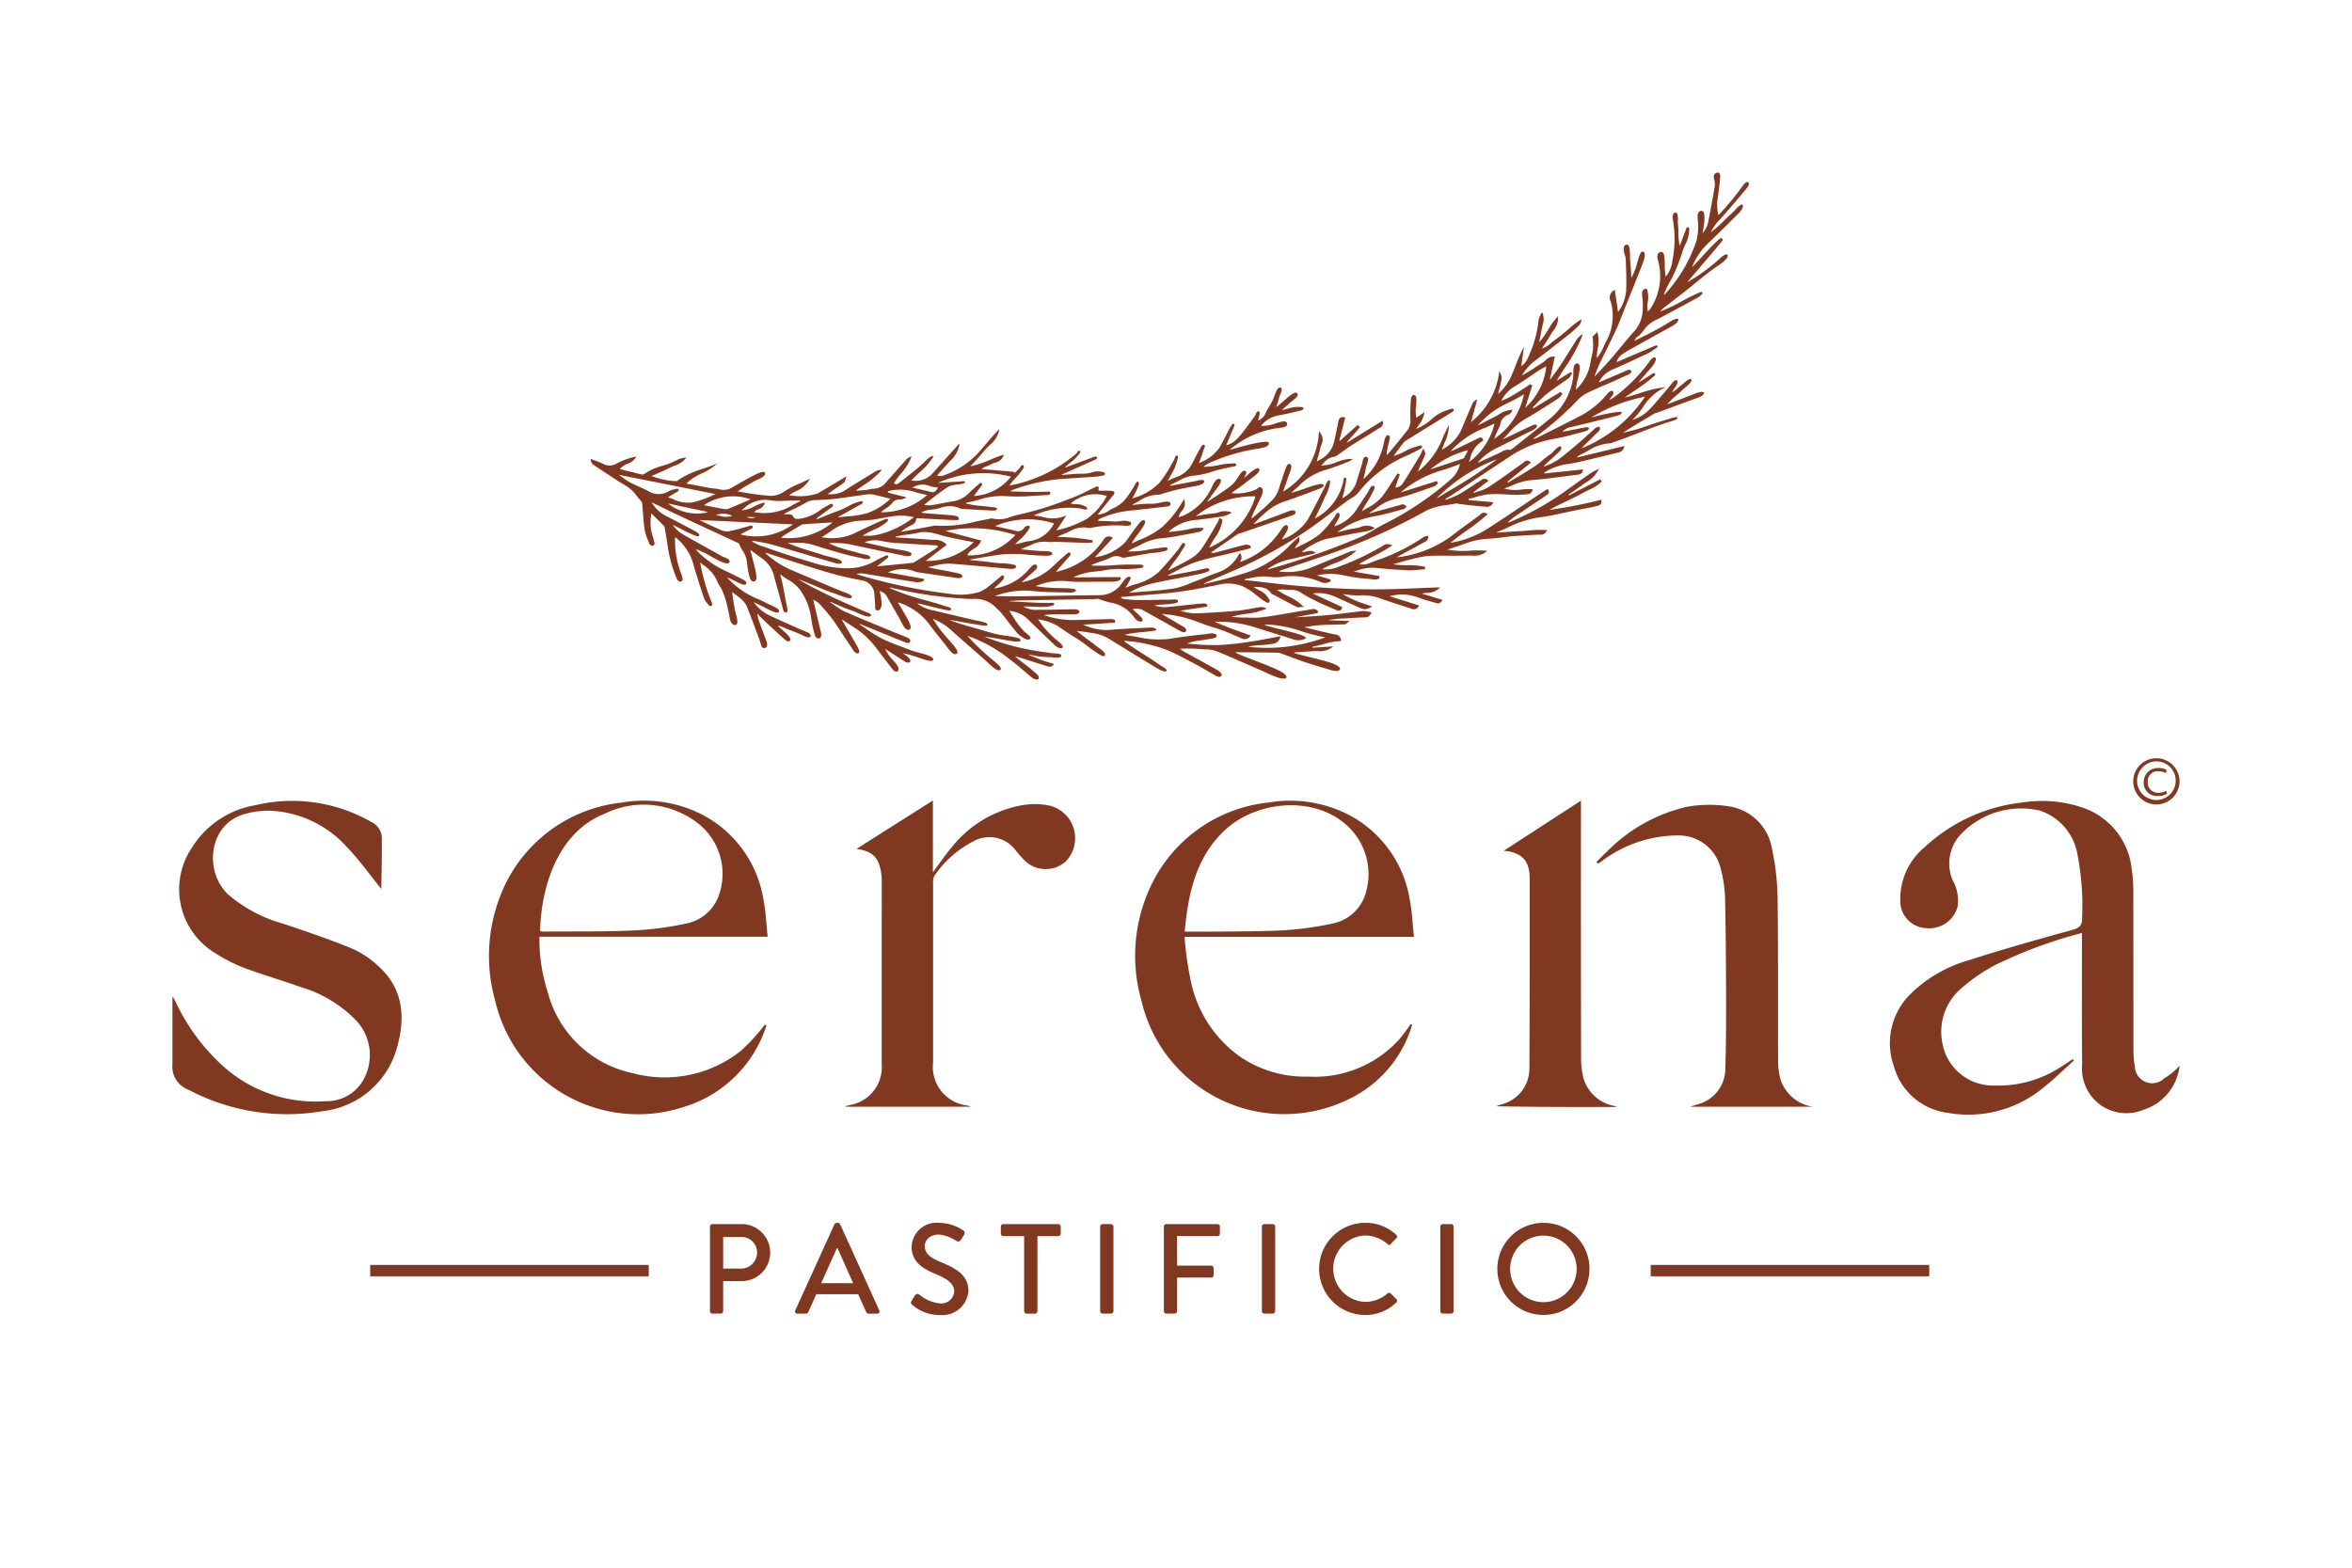
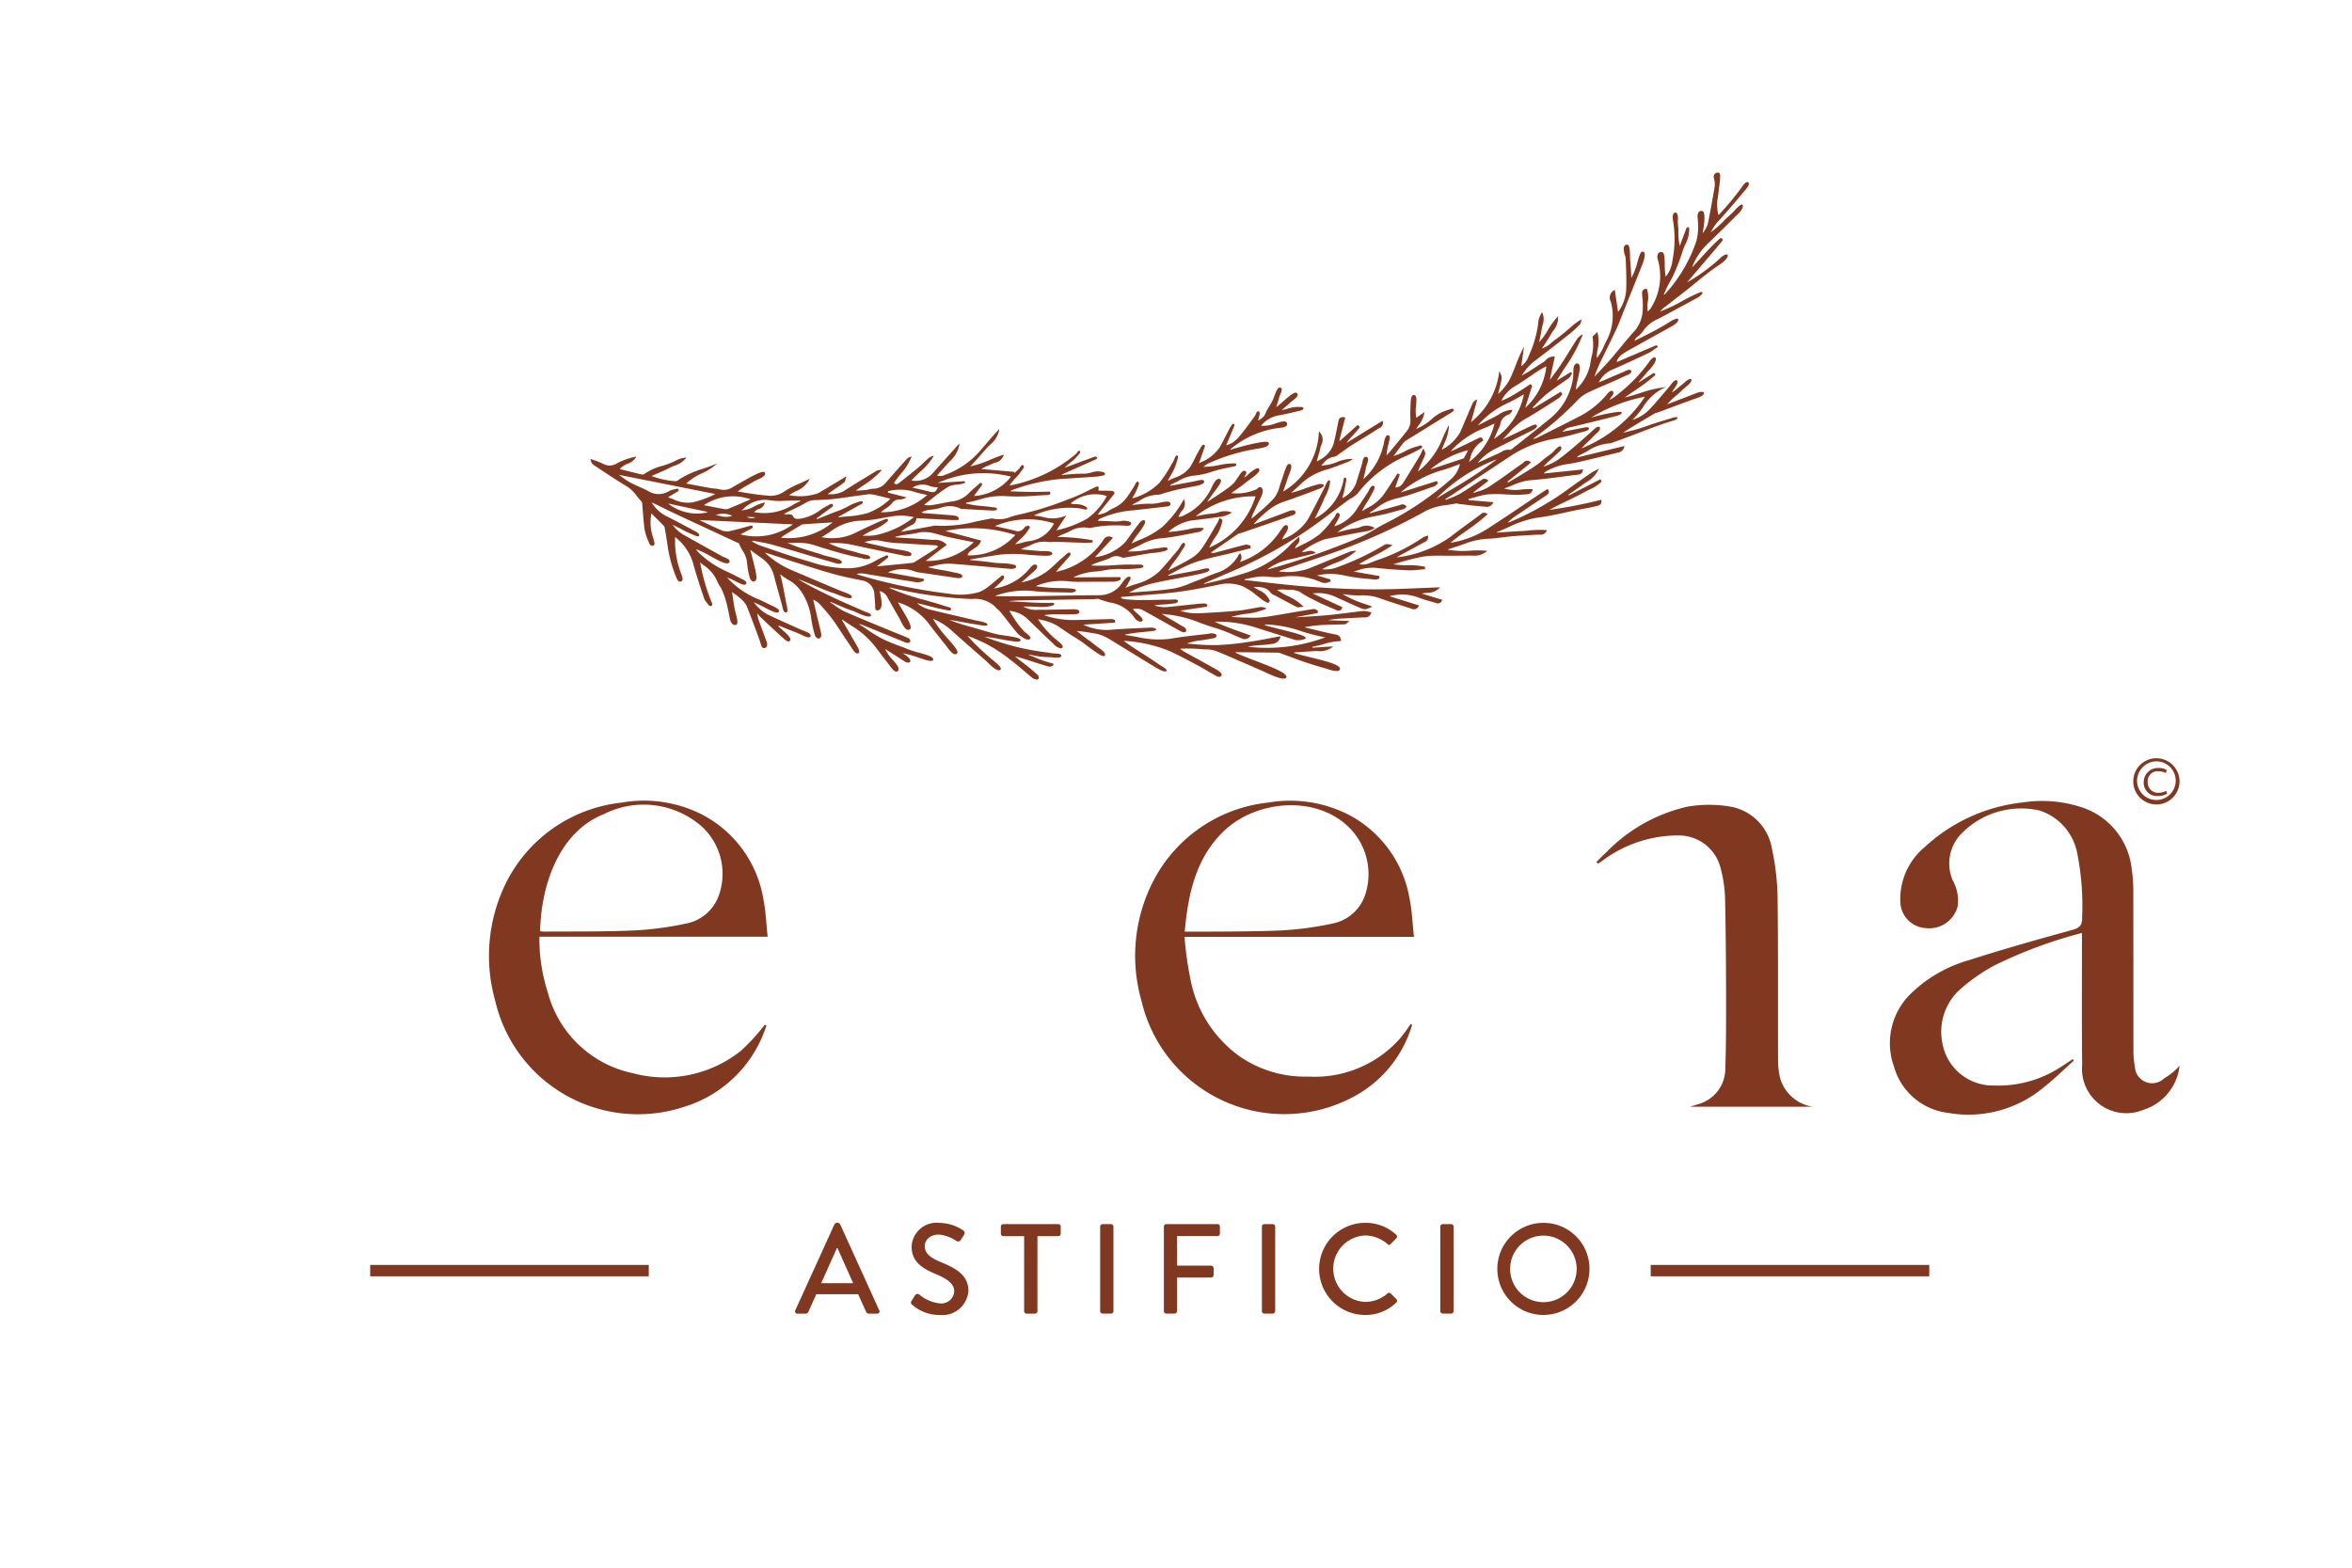
<svg xmlns="http://www.w3.org/2000/svg" width="150" height="100" viewBox="0 0 150 100">
  <defs>
    <style>.a{fill:none;}.b{fill:#813821;}</style>
  </defs>
  <rect class="a" width="150" height="100" />
  <g transform="translate(11 11)">
    <path class="b" d="M482.65,221.848l-1.751.833c-.01-.014.008.012,0,0,.145-.137.281-.283.414-.425a4.179,4.179,0,0,1,.991-.859c.575-.322,1.139-.684,1.683-1.033q.238-.154.475-.305a.78.78,0,0,0,.175-.175c.023-.03.046-.058.071-.084l.019-.02-.017-.023-.08-.1-.018-.022-1.737,1.055-.046-.057c.088-.084.173-.172.257-.26a7.522,7.522,0,0,1,.629-.593c.288-.229.6-.443.895-.651.171-.12.348-.24.518-.365a.5.5,0,0,0,.115-.143c.014-.023.027-.046.043-.067l.015-.019s.039-.076.014-.115-.088-.027-.115-.011l-.841.519c.165-.278.341-.55.511-.813A10.176,10.176,0,0,0,486,216.04l.028-.08-.074.042a.993.993,0,0,0-.34.332c-.14.219-.278.44-.415.66-.192.31-.391.63-.594.939-.149.226-.315.45-.476.664-.065.088-.13.176-.194.263l-.012-.009.244-1.125.074-.339-.035,0a.673.673,0,0,0-.559.239.985.985,0,0,1-.174.143c-.145.085-.286.178-.424.27-.1.064-.191.126-.289.188-.145.09-.294.179-.465.281-.053.031-.107.063-.165.1a3.379,3.379,0,0,1,.938-1.026c.646-.486,1.324-1.014,2.2-1.71a5.909,5.909,0,0,0,.579-.55.333.333,0,0,0,.066-.165.7.7,0,0,1,.019-.073l.024-.076-.069.038a3.95,3.95,0,0,0-.693.521c-.05.043-.1.087-.15.129-.312.267-.572.47-.818.646-.074.051-.142.11-.214.169a1.536,1.536,0,0,1-.593.36c.058-.09.114-.175.168-.258.146-.225.285-.436.408-.653a2.348,2.348,0,0,1,.143-.218,1.3,1.3,0,0,0,.31-.851l0-.074-.052.053a4.756,4.756,0,0,0-.6.829,4.437,4.437,0,0,1-.56.778c.017-.082.034-.16.049-.236.051-.239.094-.447.128-.66.012-.069.029-.138.049-.211a1.074,1.074,0,0,0-.011-.76l-.022-.05-.033.046a1.379,1.379,0,0,0-.223.7,2.317,2.317,0,0,1-.032.231,8.594,8.594,0,0,1-.22.914,7.006,7.006,0,0,1-.357.923,1.372,1.372,0,0,1-.469.639q.077-.54.155-1.078l.027-.185-.087.167a10.549,10.549,0,0,0-.457,1.056c-.063.164-.128.331-.2.493a3.288,3.288,0,0,1-.913,1.309l.044-.178c.044-.172.081-.322.115-.471.095-.41.095-.417-.034-.717l-.043-.1-.017.106a4.838,4.838,0,0,1-1.791,3.154c.128-.459.255-.921.382-1.381l.017-.064-.06.027a.462.462,0,0,0-.256.259c-.132.3-.262.609-.392.915q-.184.435-.372.871a2.866,2.866,0,0,1-1.181,1.136c.05-.145.108-.287.167-.428a2.848,2.848,0,0,0,.279-1.006l0-.143-.064.128c-.095.19-.187.388-.277.577a5.057,5.057,0,0,1-1.627,2.265,5.339,5.339,0,0,1,.271-.64l0-.01c.234-.477.238-.486.1-.769l-.027-.057-.028.057c-.026.054-.05.1-.073.154a3.165,3.165,0,0,1-.152.3l-.054.09c-.318.527-.647,1.073-.986,1.6a.587.587,0,0,1-.5.294l.282-.808.01-.027-.147-.066-.015.023c-.093.145-.187.289-.279.433-.2.32-.414.649-.638.962a3.069,3.069,0,0,1-1,.791c-.111.066-.223.131-.338.2a5.461,5.461,0,0,1,.326-.569,5.471,5.471,0,0,0,.281-.486c.015-.03.035-.068.056-.106.1-.181.165-.315.138-.4a.081.081,0,0,0-.045-.052c-.148-.057-.246.145-.318.294a1.047,1.047,0,0,1-.054.1c-.1.155-.192.293-.28.427-.123.189-.239.368-.386.584a2.613,2.613,0,0,1-1.481,1.176,1.439,1.439,0,0,1,.125-.233,1.545,1.545,0,0,0,.106-.184c.007-.016.019-.037.03-.058.048-.092.109-.208.078-.294a.145.145,0,0,0-.086-.086c-.093-.033-.144.075-.184.162a.636.636,0,0,1-.055.1c-.053.068-.106.135-.156.2a5.481,5.481,0,0,1-.817.914,5.822,5.822,0,0,1-1.079.646c-.155.077-.314.158-.47.245a.527.527,0,0,1,.135-.239.461.461,0,0,0,.134-.461l-.014-.05-.038.035c-.071.069-.14.13-.207.192a4.381,4.381,0,0,0-.36.351,6.952,6.952,0,0,1-3.173,1.839c-.534.183-1.094.317-1.636.447-.215.051-.438.1-.657.161a.42.42,0,0,1,.161-.113c.257-.113.514-.222.772-.332.465-.2.946-.4,1.415-.616a28.4,28.4,0,0,0,4.257-2.381c.584-.4,1.159-.833,1.715-1.252.279-.209.567-.427.852-.636.074-.054.156-.1.235-.152a1.583,1.583,0,0,0,.409-.309,7.883,7.883,0,0,1,3.012-2.356,8.249,8.249,0,0,0,.745-.359l.166-.088c.082-.042.208-.107.185-.2l0-.01c-.051-.074-.154-.037-.247-.005a.848.848,0,0,1-.084.028,3.254,3.254,0,0,0-.756.3,3.841,3.841,0,0,1-.733.308c.049-.067.1-.132.142-.193.168-.229.314-.425.466-.623a.849.849,0,0,1,.215-.188l1.3-.805c.475-.293.949-.586,1.455-.9.007-.006.02-.011.036-.021.111-.061.22-.126.232-.2a.076.076,0,0,0-.016-.06l-.005-.005c-.069-.05-.2,0-.324.043l-.1.034a2.572,2.572,0,0,0-.987.582,3.557,3.557,0,0,1-.977.608c.045-.069.091-.134.137-.2a1.823,1.823,0,0,0,.385-.8l.011-.073-.518.359a2.343,2.343,0,0,1-.014-.77c.023-.292.043-.545-.043-.638a.13.13,0,0,0-.092-.041h0a.126.126,0,0,0-.1.031c-.094.083-.1.308-.11.416v.015c-.019.352-.034.769-.015,1.182a1.034,1.034,0,0,1-.271.7c-.293.372-.6.742-.9,1.1l-.078.1c-.072.087-.151.171-.227.252-.015.017-.031.035-.047.051a4.061,4.061,0,0,1,.125-.734l.042-.175.012-.051c.027-.111.052-.216,0-.279a.133.133,0,0,0-.112-.046h0c-.079,0-.15.119-.211.352a4.21,4.21,0,0,1-1.329,2.451c.018-.114.046-.225.073-.333a2.966,2.966,0,0,0,.075-.355,1.489,1.489,0,0,1,.066-.231c.058-.174.117-.351.057-.445a.135.135,0,0,0-.107-.059l-.018,0c-.145,0-.186.2-.219.362-.009.045-.019.089-.028.122l-.083.272c-.1.314-.2.642-.3.96a1.789,1.789,0,0,1-.864.919c.014-.058.029-.112.043-.162.042-.151.076-.279.1-.408s.055-.286.08-.426c.009-.058.019-.117.03-.179.005-.089-.035-.127-.07-.133s-.076.015-.093.076a3.471,3.471,0,0,1-1.843,2.53c.055-.111.107-.221.161-.327.141-.285.274-.555.392-.835.026-.061.058-.133.09-.209a2.524,2.524,0,0,0,.334-1.018.064.064,0,0,0-.042-.041c-.1-.034-.186.153-.272.351-.027.061-.051.118-.075.161q-.154.3-.306.6c-.242.47-.491.959-.757,1.426a3.279,3.279,0,0,1-1.595,1.22l-.026.014a2.265,2.265,0,0,1,.185-.321l.035-.057c.137-.214.19-.368.157-.459a.141.141,0,0,0-.093-.084c-.12-.024-.224.13-.328.279a1.247,1.247,0,0,1-.083.114,4.986,4.986,0,0,1-2.57,1.964.453.453,0,0,0,.056-.526l-.013-.042-.035.027a.452.452,0,0,0-.121.166.742.742,0,0,1-.046.082,2.428,2.428,0,0,1-1.307.983c-.24.082-.477.179-.705.275-.178.074-.363.15-.545.218-.131.05-.264.1-.392.153a5.1,5.1,0,0,1-1.1.352c-.647.1-1.313.154-1.957.2-.255.019-.512.04-.767.061l-.02,0a.31.31,0,0,1-.1,0,5.593,5.593,0,0,1,1.549-.6c.51-.118,1.035-.216,1.541-.309.421-.078.855-.159,1.28-.252l.051-.01c.329-.071.63-.144.687-.245a.075.075,0,0,0,.008-.064c-.034-.12-.281-.058-.568.012-.089.022-.173.044-.244.057l-1.759.33c-.039.009-.054,0-.056-.005s0-.027.037-.05c.173-.083.345-.175.512-.261a8.119,8.119,0,0,1,1.167-.537c.527-.176,1.081-.3,1.617-.425.24-.054.488-.111.73-.171.269-.066.537-.135.805-.2l.388-.1v-.027c0-.041,0-.081,0-.122v-.027l-.025,0a.623.623,0,0,1-.09-.026.4.4,0,0,0-.208-.026c-.411.1-.827.215-1.23.322l-.782.208a.282.282,0,0,1-.116-.011c-.024,0-.052-.009-.083-.012l.349-.241c.49-.336.934-.642,1.38-.945a.337.337,0,0,1,.108-.038c.024-.006.049-.011.071-.019l.628-.216c.84-.287,1.709-.584,2.561-.883l.036-.012c.088-.028.223-.073.264-.157a.127.127,0,0,0,0-.1c-.079-.169-.361-.058-.547.015-.023.011-.045.02-.066.027l-.7.263q-.579.218-1.16.433a1.413,1.413,0,0,1-.193.051,7.478,7.478,0,0,1,.875-.827,3.292,3.292,0,0,1,1.109-.618c.631-.211,1.263-.451,1.874-.681l.363-.137c.035-.015.212-.084.243-.168a.067.067,0,0,0,0-.059c-.015-.027-.083-.115-.4-.03s-.579.176-.826.264c-.265.094-.517.184-.846.267.072-.069.147-.134.22-.2.105-.091.214-.184.31-.286a3.929,3.929,0,0,1,1.78-1.01c.344-.107.688-.24,1.02-.367.112-.044.223-.087.334-.129a.662.662,0,0,0,.138-.078c.02-.012.038-.026.059-.037l.088-.053-.1-.005-.07,0a2.556,2.556,0,0,0-.878.206,2.813,2.813,0,0,1-.963.216h-.026c.056-.052.107-.106.156-.158a1.033,1.033,0,0,1,.655-.4.616.616,0,0,0,.287-.144l.07-.051c.1-.066.193-.135.286-.2.131-.1.266-.194.4-.282.313-.2.634-.395.944-.586.293-.181.585-.362.875-.545l.041-.024a.354.354,0,0,0,.216-.427l-.01-.043-2.3,1.418a2.416,2.416,0,0,1,.316-.385c.025-.026.051-.051.075-.079.109-.117.215-.244.316-.365.044-.051.09-.106.135-.158l.019-.023-.148-.14-1.141,1.02-.032-.023c.122-.474.243-.948.369-1.436l.009-.031-.033-.007a.366.366,0,0,0-.285.021.322.322,0,0,0-.118.223l-.047.237c-.08.4-.162.812-.263,1.212A1.79,1.79,0,0,1,469.2,224l-.139.09a4.059,4.059,0,0,1,.11-.428,4,4,0,0,0,.108-.418,1.3,1.3,0,0,1,.065-.213.709.709,0,0,0-.1-.819l-.046-.056-.009.072A4.628,4.628,0,0,1,466.906,226c.03-.086.059-.163.086-.239.074-.2.139-.38.193-.56.018-.062.05-.145.085-.236.1-.254.208-.544.143-.666a.113.113,0,0,0-.075-.057c-.142-.046-.223.176-.271.306-.007.022-.014.04-.02.054-.052.129-.094.262-.136.389-.033.106-.067.214-.106.317s-.075.222-.11.333a2.123,2.123,0,0,1-.34.749,8.9,8.9,0,0,1-1,.949c-.137.119-.28.242-.418.366l-.045-.037c.009-.023.019-.047.028-.07.026-.069.053-.138.085-.207.165-.35.334-.7.5-1.047l.013-.028c.051-.109.2-.466-.026-.591-.083-.035-.153.022-.215.073a.351.351,0,0,1-.088.064,3.1,3.1,0,0,1-1.585.237l.264-.186c.233-.161.453-.315.659-.486.073-.061.168-.13.269-.2.285-.209.58-.427.6-.588a.126.126,0,0,0-.026-.1c-.086-.089-.294.052-.507.209a1.561,1.561,0,0,0-.17.149,1.552,1.552,0,0,1-.167.145.612.612,0,0,1-.115.067.178.178,0,0,1,.011-.017c.089-.135.2-.3.1-.39a.146.146,0,0,0-.116-.026c-.113.022-.211.17-.283.278-.014.021-.028.043-.04.059-.045.064-.086.123-.123.179a1.722,1.722,0,0,1-.38.44c-.343.267-.713.508-1.1.764l-.415.272c.122-.2.29-.426.442-.629.288-.385.465-.627.438-.759a.1.1,0,0,0-.051-.07.166.166,0,0,0-.139-.011c-.167.053-.305.337-.372.474a3.638,3.638,0,0,1-1.9,1.89.755.755,0,0,1-.186.049l-.054.009a1.021,1.021,0,0,1,.2-.379.664.664,0,0,0,.165-.7l-.023-.061-.033.058a6.816,6.816,0,0,1-1.352,1.721,5.349,5.349,0,0,1-1.441.819c-.166.074-.336.149-.51.231a3.785,3.785,0,0,1,.39-.584c.1-.125.194-.255.28-.393l.025-.04c.128-.2.225-.374.134-.447-.159-.095-.356.18-.43.284l-.019.024c-.166.216-.286.384-.413.561-.11.156-.224.316-.37.508a3.253,3.253,0,0,1-1.934.964l1.117-1.205.029-.032-.038-.018a.385.385,0,0,0-.574.161l-.038.055a4.841,4.841,0,0,1-2.4,1.814c-.151.05-.308.091-.459.132l-.124.033a5.349,5.349,0,0,1,.365-.435c.085-.093.172-.19.252-.288.027-.034.064-.073.1-.114.131-.137.279-.29.185-.386l-.007,0c-.088-.051-.222.073-.351.192-.039.038-.076.073-.109.1-.154.125-.3.264-.443.4-.162.153-.329.311-.507.449a3.968,3.968,0,0,1-1.68.745l.2-.179c.2-.172.363-.321.529-.47l.037-.032c.107-.094.239-.212.232-.324a.157.157,0,0,0-.082-.122c-.129-.052-.261.088-.355.191-.016.016-.029.031-.043.045a3.564,3.564,0,0,1-2.276,1.282c.04-.038.086-.08.134-.123.329-.3.543-.51.511-.619-.018-.051-.045-.083-.08-.09-.063-.012-.119.045-.15.079l-.012.012c-.106.084-.21.172-.31.256-.148.126-.3.253-.458.371a2.352,2.352,0,0,1-.578.343,4.343,4.343,0,0,1-1.962.1l-.09-.01a33.97,33.97,0,0,1-5.48-1.141c-.085-.023-.171-.052-.254-.08l-.033-.012a.863.863,0,0,1,.405-.041q.761.122,1.521.25c.575.1,1.169.193,1.752.286a.964.964,0,0,0,.413,0c.126-.021.215-.079.212-.14,0-.018-.012-.06-.089-.065l-2.216-.4a2.182,2.182,0,0,1,1.71-.065.939.939,0,0,0,.25.064c.311.046.6.086.882.128.385.057.764.111,1.188.176.023,0,.053.007.086.014.236.04.591.1.624-.058s-.239-.2-.469-.247c-.057-.009-.11-.02-.155-.03-.24-.058-.482-.1-.714-.141a8.107,8.107,0,0,1-.863-.181c.153-.026.3-.059.451-.094a3.386,3.386,0,0,1,.987-.123c.791.056,1.594.13,2.37.2.443.042.886.083,1.329.121l.049,0a.808.808,0,0,0,.37-.024.129.129,0,0,0,.077-.118.115.115,0,0,0-.09-.1,3.489,3.489,0,0,0-.837-.107,5.119,5.119,0,0,1-.546-.042c-.329-.051-.666-.084-.991-.116l-.432-.045c-.035,0-.044-.014-.045-.016s.011-.02.045-.025c.2-.032.39-.066.585-.1.43-.073.874-.148,1.313-.207a8.439,8.439,0,0,1,1.827.016c.2.015.4.031.6.043l.082,0c.44.027.78.036.8-.122,0-.153-.3-.157-.61-.163-.1,0-.188,0-.263-.009l-1.138-.1a3.176,3.176,0,0,1,.381-.168,3.234,3.234,0,0,0,.31-.131,1.76,1.76,0,0,1,1.044-.171,1.789,1.789,0,0,0,.293,0,2.024,2.024,0,0,1,.208-.008q.476.013.954.031c.326.012.654.023.981.031a2.125,2.125,0,0,0,.261-.012l.116-.011h.031v-.03c0-.036,0-.07,0-.107V229.1l-.027,0a14.13,14.13,0,0,0-2.217-.207,2.546,2.546,0,0,1,.388-.181c.124-.048.249-.106.369-.161a1.715,1.715,0,0,1,1.253-.228.231.231,0,0,0,.115-.007,8.071,8.071,0,0,1,2.267-.134c.112.006.257-.005.3-.092l0-.014a.1.1,0,0,0-.038-.131,1.015,1.015,0,0,0-.639-.056,2.661,2.661,0,0,1-.4.018c-.248-.015-.5-.024-.747-.032l-.285-.011a.244.244,0,0,1,.123-.129,6.281,6.281,0,0,1,2.143-.54c.693-.074,1.406-.156,2.177-.247a.262.262,0,0,0,.164-.081.123.123,0,0,0,.021-.1.13.13,0,0,0-.058-.089c-.111-.075-.359-.023-.621.031a2.364,2.364,0,0,1-.5.07,5.942,5.942,0,0,0-.852.037c-.122.012-.246.023-.368.031a.173.173,0,0,1-.046,0,.251.251,0,0,1,.041-.033c.145-.067.285-.147.42-.224a2.159,2.159,0,0,1,1.086-.382h.051a.993.993,0,0,0,.342-.073c.048-.016.1-.034.145-.046l.277-.076c.191-.054.388-.11.584-.152.339-.074.5-.1.76-.15l.269-.05c.237-.045.521-.111.6-.233a.13.13,0,0,0,.019-.1c-.044-.116-.281-.062-.51-.008-.051.012-.1.022-.138.029-.516.1-1.022.192-1.526.286.018-.043.041-.059.089-.1l0,0c.143-.06.282-.133.416-.2a2.457,2.457,0,0,1,1.031-.353,4.745,4.745,0,0,0,1.106-.242c.173-.051.352-.107.529-.15.224-.054.454-.1.677-.147.1-.021.2-.041.3-.064a.094.094,0,0,0,.075-.1.092.092,0,0,0-.1-.076,4.563,4.563,0,0,0-1,.108,4.55,4.55,0,0,1-.992.11,1.2,1.2,0,0,1,.345-.233,12.117,12.117,0,0,1,3.116-.925,2.607,2.607,0,0,0,.488-.111.365.365,0,0,0,.216-.168.125.125,0,0,0-.015-.112c-.109-.193-1.793.26-2.457.468l0,0a.463.463,0,0,1,.06-.072,5.986,5.986,0,0,1,3.184-1.341l.016,0c.116-.018.292-.044.357-.145a.174.174,0,0,0,.016-.149c-.079-.183-.357-.1-.71.012a2.143,2.143,0,0,1-.946.158,1.835,1.835,0,0,1,1.09-.655c.432-.077.861-.179,1.261-.276l.058-.012c.137-.03.309-.067.294-.179a.1.1,0,0,0-.039-.063,2.145,2.145,0,0,0-1.031.117c-.113.026-.238.054-.313.066l.166-.143c.144-.125.268-.233.388-.347.037-.035.09-.074.145-.116.144-.111.308-.237.318-.361a.147.147,0,0,0-.048-.12c-.15-.107-.5.2-.874.53-.143.124-.277.243-.39.329a.347.347,0,0,1-.049.027s0-.013.012-.052c.018-.054.035-.111.055-.165.041-.126.082-.255.113-.387a1.143,1.143,0,0,1,.072-.193c.061-.142.125-.288.08-.375a.12.12,0,0,0-.09-.059.085.085,0,0,0-.029-.005c-.135,0-.235.267-.341.548-.041.108-.079.21-.115.285-.058.114-.126.229-.193.34a4.068,4.068,0,0,0-.22.394.844.844,0,0,1-.505.528c.009-.043.021-.1.036-.149.053-.2.084-.333.041-.394a.082.082,0,0,0-.05-.031c-.091-.024-.139.083-.178.179a.555.555,0,0,1-.052.107c-1.116,1.553-1.271,1.691-1.834,1.881l.528-1.266a.085.085,0,0,0-.034-.1.1.1,0,0,0-.113.033c-.016.024-.032.047-.05.07a1.6,1.6,0,0,0-.1.157c-.082.157-.163.316-.245.473-.121.238-.247.482-.376.72a2.6,2.6,0,0,1-1.177.969c-.056.029-.112.059-.169.092.048-.152.1-.29.147-.424s.1-.269.136-.4c.009-.027.023-.059.037-.094.037-.09.073-.174.048-.225a.079.079,0,0,0-.05-.04c-.106-.017-.168.1-.22.2-.012.025-.026.049-.038.068a6.338,6.338,0,0,0-.311.573,5.393,5.393,0,0,1-.343.618,1.967,1.967,0,0,1-.946.637c-.148.065-.3.129-.453.209.064-.129.132-.248.2-.367a3.344,3.344,0,0,0,.372-.829c.006-.026.017-.059.028-.095.047-.15.074-.253.043-.3a.062.062,0,0,0-.043-.029c-.085-.018-.128.1-.17.207a.817.817,0,0,1-.053.122c-.056.095-.109.187-.162.279a7.606,7.606,0,0,1-.754,1.143,3.794,3.794,0,0,1-1.721.981c.039-.076.078-.148.116-.217a3.532,3.532,0,0,0,.19-.381c.007-.017.016-.035.023-.057.064-.149.141-.333.048-.406l-.008,0c-.087-.034-.15.09-.208.21a1.079,1.079,0,0,1-.066.126c-.055.08-.106.161-.159.24-.075.115-.152.233-.232.347a2.08,2.08,0,0,1-.887.753,2.605,2.605,0,0,0-.293.159,1.385,1.385,0,0,1-.731.262c.163-.213.316-.4.465-.584s.3-.366.445-.561c.011-.015.028-.031.046-.051.062-.065.141-.148.1-.232s-.167-.087-.248-.088h-.056a3.081,3.081,0,0,0-.359-.008c-.109,0-.221,0-.34-.007l0-.057a.4.4,0,0,1,.005-.06c.009-.05.019-.111-.035-.137s-.133.014-.229.06l-.024.012c-.153.069-.306.145-.454.22a10.14,10.14,0,0,1-.943.425l-.275.1a19.857,19.857,0,0,1-3.125.968,4.916,4.916,0,0,0-.5.137,1.919,1.919,0,0,1-1.17.114.378.378,0,0,0-.192.015c-.022.005-.045.012-.067.015-.266.047-.535.1-.795.157a8.413,8.413,0,0,1-2.616.263.428.428,0,0,0-.141.019.6.6,0,0,1-.063.016l-1.992.366a3.5,3.5,0,0,1,.689-.432.479.479,0,0,0,.313-.443l.721.038,1.513.08c.091,0,.183,0,.271,0h.125a.077.077,0,0,0,.067-.042.132.132,0,0,0-.028-.129c-.041-.092-.315-.122-.369-.126-.335-.03-.677-.055-1.007-.08l-.825-.063a.36.36,0,0,1-.124-.052l-.02-.011c.051-.016.1-.032.144-.05a1.3,1.3,0,0,1,.386-.1,3.448,3.448,0,0,0,.663-.114,1.63,1.63,0,0,1,1.329.054.178.178,0,0,0,.11.01.256.256,0,0,1,.052,0c.223.012.422.023.613.035.37.02.717.04,1.162.061.178.009.348.005.356-.083V227.1l0-.005c-.027-.075-.121-.083-.23-.092a1.043,1.043,0,0,1-.114-.013c-.2-.031-.406-.051-.6-.069a5.628,5.628,0,0,1-1.038-.162l0-.012a.136.136,0,0,1,.067-.049c.265-.045.529-.114.783-.183a4.616,4.616,0,0,1,1.629-.226,12.64,12.64,0,0,0,1.931-.023c.264-.018.538-.034.807-.044a.185.185,0,0,0,.149-.064.109.109,0,0,0,.014-.1.087.087,0,0,0-.061-.057H452c-.76.03-1.549.027-2.483-.019a.2.2,0,0,1,.09-.066,11.69,11.69,0,0,1,3.125-.719c.785-.049,1.556-.1,2.289-.152a2.291,2.291,0,0,0,.314-.051c.047-.008.095-.019.149-.029a.1.1,0,0,0,.067-.081c0-.04-.025-.081-.082-.115a1.247,1.247,0,0,0-.79.016,1.712,1.712,0,0,1-.49.075,8.834,8.834,0,0,0-.954.046c-.138.012-.277.023-.414.033a.069.069,0,0,1-.036-.006s.007-.016.028-.027l2.168-.966a.1.1,0,0,0,.057-.115c-.015-.042-.065-.065-.133-.057l-1.93.715a3.6,3.6,0,0,1,.393-.352,2.4,2.4,0,0,0,.45-.432c.012-.017.031-.037.049-.058.062-.065.137-.146.087-.222l-.01-.009c-.074-.045-.126.035-.17.1a.45.45,0,0,1-.059.073,9.121,9.121,0,0,1-4.256,2.034,3.181,3.181,0,0,1,.391-.482,3.007,3.007,0,0,0,.344-.416.941.941,0,0,1,.064-.084c.077-.094.184-.223.075-.315-.082-.039-.146.055-.2.138a.57.57,0,0,1-.077.1l-.274.26c0-.012-.006-.027-.01-.043l-.007-.033-2.1-.181a2.469,2.469,0,0,1,.425-.213c.089-.036.18-.075.266-.121a1.2,1.2,0,0,1,.188-.071.7.7,0,0,0,.536-.455l.022-.061-.062.022c-.285.091-.555.2-.816.31a6.851,6.851,0,0,1-1.256.42c.093-.1.185-.206.274-.3.242-.267.47-.519.689-.78a4.033,4.033,0,0,1,.283-.294,1.6,1.6,0,0,0,.58-.906l.013-.1-.068.072c-.232.24-.451.5-.662.745-.116.135-.233.272-.352.406a5.422,5.422,0,0,1-2.288,1.666c-.033.01-.065.023-.1.035a.632.632,0,0,1-.5.038l.243-.271c.194-.216.378-.42.566-.625a1.89,1.89,0,0,0,.615-1.057l0-.088-.059.066-.5.555c-.384.43-.748.833-1.115,1.249a1.465,1.465,0,0,1-1.387.49c.163-.182.346-.352.522-.516a4.373,4.373,0,0,0,.879-1l.039-.069-.076.025a.791.791,0,0,0-.3.162c-.083.074-.165.153-.243.229-.109.1-.221.214-.338.312-.418.346-.843.682-1.24.994-.122.1-.221.154-.352.027a5.538,5.538,0,0,1,.441-.592,3.573,3.573,0,0,0,.663-1.043l.021-.061-.061.019a.648.648,0,0,0-.279.175c-.275.306-.547.616-.819.927l-.464.527a1.054,1.054,0,0,1-.828.41h-.018a1.028,1.028,0,0,0-.254.043,1.555,1.555,0,0,1-.184.036c-.147.018-.292.025-.475.035l-.176.011c.168-.126.335-.24.5-.352a5.355,5.355,0,0,0,1.116-.92l.046-.054-.072,0a.742.742,0,0,0-.372.122l-.462.281c-.489.3-.994.6-1.481.923a1.651,1.651,0,0,1-.975.222c-.031,0-.063,0-.1,0l.131-.093c.124-.089.221-.159.318-.226l.194-.132c.14-.093.285-.192.418-.3a.324.324,0,0,0,.082-.183c.01-.038.02-.081.035-.126l.028-.081-.075.044-.56.338c-.405.245-.789.474-1.173.7a3.541,3.541,0,0,1-1.848.121,2.872,2.872,0,0,1,.425-.247,1.727,1.727,0,0,0,.846-.712l.046-.087-.089.043c-.186.091-.368.173-.543.252a5.933,5.933,0,0,0-1.053.555,1.514,1.514,0,0,1-1.086.214l-.06,0c-.245-.016-.493-.051-.734-.086l-.146-.021c-.193-.027-.388-.059-.613-.1l-.278-.046.145-.1c.115-.081.2-.139.29-.191.223-.126.292-.165.389-.223l.3-.173c.018-.011.057-.027.1-.046.171-.074.456-.193.514-.346a.152.152,0,0,0,0-.127c-.107-.167-.743.18-1.628.686-.148.086-.287.166-.408.231a1.024,1.024,0,0,1-.819.162,2.108,2.108,0,0,0-.386-.061c-.083-.008-.17-.016-.253-.032-.35-.062-.7-.13-1.075-.2l-.445-.085a3.532,3.532,0,0,1,1-.653,3.692,3.692,0,0,0,.824-.5l.141-.122-.174.069c-.232.094-.475.177-.709.255a6.387,6.387,0,0,0-1.478.649c-.024.015-.048.035-.073.053-.068.051-.141.1-.2.1a5.285,5.285,0,0,1-1.548-.331l.351-.153c.294-.126.547-.234.8-.366.1-.051.208-.1.314-.138a1.506,1.506,0,0,0,.715-.464l.043-.059-.072.008a1.656,1.656,0,0,0-.612.194,4.931,4.931,0,0,1-.848.328,3.615,3.615,0,0,0-1.157.524.224.224,0,0,1-.163.027c-.365-.088-.726-.177-1.107-.272l-.286-.072a1.238,1.238,0,0,1,.5-.34,1.008,1.008,0,0,0,.521-.4l.036-.065-.072.02a4.546,4.546,0,0,0-1.155.412.864.864,0,0,1-.9.035,4.374,4.374,0,0,0-.515-.21c-.077-.027-.155-.054-.232-.084l-.053-.019.011.055a.489.489,0,0,0,.2.342l.444.294c.549.362,1.115.738,1.69,1.08a2.354,2.354,0,0,1,.61.6,4.233,4.233,0,0,0,.3.351.2.2,0,0,1,.042.114c.016.179.029.358.043.535.028.372.057.756.111,1.129a3.18,3.18,0,0,0,.231.732c.016.04.033.081.048.12a.349.349,0,0,0,.134.175.134.134,0,0,0,.15,0,.162.162,0,0,0,.059-.2c-.024-.1-.05-.194-.074-.289a2.978,2.978,0,0,1-.114-1.559l.184.184c.179.179.346.343.509.511l.037.035a.324.324,0,0,1,.106.137c.064.333.124.7.19,1.153a8.467,8.467,0,0,0,.543,2.019l.018.046c.056.138.126.308.3.258s.08-.3.031-.44l-.012-.038a5.76,5.76,0,0,1-.393-2.355,3.286,3.286,0,0,1,1.2,1.877c.225.753.437,1.417.646,2.03a1.027,1.027,0,0,0,.19.3c.034.042.068.084.1.127a.139.139,0,0,0,.167.06c.042-.019.078-.069.056-.164a12.341,12.341,0,0,1-.764-2.615c.071.06.142.117.212.172a2.363,2.363,0,0,1,.87,1.016,1.7,1.7,0,0,0,.167.315,1.881,1.881,0,0,1,.143.255,5.284,5.284,0,0,1,.276.779c.074.292.119.507.17.756.02.106.044.217.07.341a.522.522,0,0,0,.2.333.2.2,0,0,0,.179.015c.159-.066.074-.39-.016-.733-.035-.132-.067-.257-.083-.359-.034-.213-.067-.427-.1-.648l-.054-.349c.577.395.845.662.954.94.277.7.544,1.416.79,2.088.022.06.041.126.059.188a2.346,2.346,0,0,0,.079.24.177.177,0,0,0,.214.111.209.209,0,0,0,.145-.208.689.689,0,0,0-.06-.256l-.014-.04c-.066-.181-.132-.363-.2-.544-.093-.252-.186-.5-.277-.76a1.3,1.3,0,0,1-.051-.214c-.006-.035-.013-.069-.022-.108a.147.147,0,0,1,0-.068s.007,0,.02.014a1.519,1.519,0,0,0,.238.268c.425.405.884.839,1.352,1.253l.042.036c.106.1.239.221.34.209a.108.108,0,0,0,.075-.041.122.122,0,0,0,.035-.092c-.006-.164-.31-.428-.576-.662-.05-.043-.1-.085-.144-.126s-.051-.058-.051-.061c.04-.036.177.023.26.059l.035.015c.269.114.421.174.6.242.123.047.256.1.447.178a1.031,1.031,0,0,1,.1.049c.22.109.443.209.555.168a.109.109,0,0,0,.064-.065c.046-.161-.223-.262-.459-.353-.059-.023-.115-.043-.16-.065-.179-.08-.357-.161-.537-.24-.537-.239-1.094-.487-1.633-.75a2.771,2.771,0,0,1-.842-.765c.052.024.1.05.153.074.194.092.378.183.561.274l.1.054c.385.2.712.353.8.207.061-.152-.24-.29-.508-.411-.063-.029-.123-.056-.173-.082-.181-.09-.366-.18-.545-.264a5.489,5.489,0,0,1-2.084-1.423,3.887,3.887,0,0,1,.554.248c.317.161.569.291.662.165.061-.142-.094-.222-.176-.264l-.019-.012c-.341-.179-.694-.352-1.025-.512a6.193,6.193,0,0,1-1.838-1.243,1.319,1.319,0,0,1-.131-.181l-.006-.01a7.242,7.242,0,0,1,1.015.5c.579.325.874.44,1.025.4a.15.15,0,0,0,.1-.079l0-.008c.033-.139-.161-.22-.333-.292a1.129,1.129,0,0,1-.159-.072l-.919-.512c-.5-.276-1.012-.562-1.517-.847a2.229,2.229,0,0,1-.7-.633c.208.089.4.191.585.286a5.792,5.792,0,0,0,.61.294c.031.012.067.027.1.044.2.086.331.137.385.074l.005-.008c.054-.126-.154-.236-.291-.309l-.187-.1c-.553-.294-1.126-.6-1.695-.885a2.3,2.3,0,0,1-.85-.829c.254.111.5.233.741.354.16.08.325.161.487.238.937.44,1.889.883,2.811,1.311q.671.31,1.338.623c.019.009.041.017.063.025.053.022.119.046.13.076a2.669,2.669,0,0,0,.224.443,1.667,1.667,0,0,1,.287.763,4.943,4.943,0,0,0,.176.978.373.373,0,0,0,.161.216.127.127,0,0,0,.108.013c.112-.022.168-.137.154-.309a4.7,4.7,0,0,0-.125-.658l-.008-.03c-.059-.249-.125-.5-.194-.769-.022-.083-.043-.165-.066-.251l.219.16c.2.149.388.284.571.416a1.9,1.9,0,0,1,.732,1.124c.1.388.184.678.27.987.065.236.132.478.213.776.01.037.02.078.029.122.04.172.082.35.176.4a.123.123,0,0,0,.1,0c.1-.024.058-.23,0-.513l-.015-.069c-.045-.212-.084-.427-.122-.633-.071-.378-.143-.768-.249-1.144-.01-.03-.005-.048,0-.051s.02,0,.036.021a4.786,4.786,0,0,0,.451.31,2.417,2.417,0,0,1,.82.724,4,4,0,0,1,.648,1.689,6.776,6.776,0,0,0,.236,1.105l.005.018a.331.331,0,0,0,.147.189.162.162,0,0,0,.137.014c.127-.045.134-.2.119-.284-.035-.2-.087-.4-.136-.6l-.066-.267c-.078-.329-.154-.659-.231-.99l-.077-.33a1.392,1.392,0,0,1,.459.336c.212.233.487.544.735.873.2.263.38.543.557.813l.11.168c.16.242.242.365.352.526.053.08.114.169.193.286.011.016.026.041.042.067.085.137.213.345.345.364a.138.138,0,0,0,.121-.043c.071-.087-.033-.285-.166-.514l-.895-1.546c-.019-.027-.017-.044-.013-.046s.023-.006.051.019l.176.117c.122.083.25.17.379.25a5.573,5.573,0,0,1,1.574,1.415c.219.293.446.589.666.874.1.13.2.263.3.393.12.157.221.237.305.241a.126.126,0,0,0,.108-.043c.151-.152-.1-.438-.2-.561-.04-.047-.081-.093-.122-.139a2.476,2.476,0,0,1-.486-.7l.314.2.889.569a.425.425,0,0,0,.3.1.141.141,0,0,0,.095-.069l0-.008c.043-.169-.215-.343-.442-.5l-.035-.024a6.466,6.466,0,0,1,1,.28c.512.172.883.3.942.135v-.008c.02-.184-.417-.305-.923-.444a6.5,6.5,0,0,1-.678-.213c-.2-.082-.4-.158-.6-.232a10.534,10.534,0,0,1-1.057-.442,9.644,9.644,0,0,1-1-.616c-.143-.1-.29-.194-.436-.287-.021-.014-.025-.026-.025-.027s.017-.008.045,0l.068.022a1.449,1.449,0,0,1,.15.053q.565.229,1.133.462l1.493.608a.426.426,0,0,0,.3.037.121.121,0,0,0,.065-.083c.021-.149-.121-.21-.2-.245l-.022-.008c-.16-.071-.325-.136-.484-.2l-.346-.138q-.4-.166-.8-.329c-.764-.314-1.554-.639-2.323-.978a3.706,3.706,0,0,1-.628-.385c-.092-.066-.189-.132-.283-.192-.016-.012-.019-.024-.017-.03a.042.042,0,0,1,.038-.005c.134.055.266.113.4.17.3.132.611.268.928.371.131.044.263.1.389.16.074.032.148.066.224.1.091.038.556.218.618.068.027-.11-.123-.164-.3-.226-.062-.023-.128-.046-.189-.075-.252-.114-.511-.226-.76-.336-.38-.165-.773-.336-1.154-.519l-.037-.018c-.738-.354-1.5-.72-2.21-1.155.278.1.548.208.812.318l.134.054c.106.044.211.089.315.134.3.129.617.261.935.365.1.031.212.074.334.121.494.189.824.3.9.168l0-.008c.031-.124-.249-.235-.592-.357-.061-.023-.114-.042-.148-.057l-1.144-.482c-.661-.279-1.284-.543-2.021-.859a5.912,5.912,0,0,1-1.638-1.082l.052.012.165.043.811.263c.495.161,1.006.326,1.509.484l.224.07c.564.178,1.148.362,1.729.516.5.137,1.042.255,1.7.378a.939.939,0,0,1,.794.949c.012.1.019.2.024.3s.011.2.023.293a.836.836,0,0,1,0,.1c0,.113,0,.265.117.272h.009a.257.257,0,0,0,.191-.075.663.663,0,0,0,.085-.483l0-.03a3.315,3.315,0,0,0-.074-.46c-.012-.06-.024-.121-.036-.185a.745.745,0,0,1,.506.431c.24.427.33.583.479.842.066.118.146.255.257.45.027.048.059.111.092.177.12.238.268.535.443.57a.193.193,0,0,0,.17-.053c.12-.15-.159-.642-.565-1.32-.081-.135-.158-.266-.224-.381a3.961,3.961,0,0,1,1.987,1.384c.166.228.344.451.517.668l.126.158c.1.127.141.18.17.218.042.057.062.083.214.263.02.026.05.065.084.112.146.2.368.506.55.512h.005a.157.157,0,0,0,.126-.063c.1-.129-.159-.439-.569-.9-.087-.1-.168-.187-.233-.267a7.246,7.246,0,0,1-.739-1.03,3.959,3.959,0,0,1,1.136.7c.616.553,1.063.947,1.583,1.4l.653.574c.026.022.062.059.106.1.24.235.645.629.827.474l.005-.007c.083-.123-.153-.33-.521-.634-.074-.06-.145-.119-.2-.169a14.275,14.275,0,0,1-1.392-1.353,9.042,9.042,0,0,1,2.7,1.5c.326.239.638.506.94.764.147.126.294.252.443.374a.61.61,0,0,0,.323.151l.035,0a.158.158,0,0,0,.111-.082l0-.009c.033-.134-.122-.261-.273-.382-.045-.038-.093-.076-.134-.114-.179-.166-.4-.331-.608-.491-.159-.122-.309-.236-.443-.348-.027-.025-.029-.041-.029-.044a.065.065,0,0,1,.045,0l.191.058c.135.039.27.079.4.121l.461.149c.314.1.639.207.961.3a.343.343,0,0,0,.305-.038c.058-.03.063-.068.061-.088a.08.08,0,0,0-.066-.065,5.908,5.908,0,0,1-1.009-.338c-.147-.061-.3-.124-.458-.178-.028-.02-.033-.035-.032-.039s.009-.006.032,0c.067.012.134.026.2.038.152.03.309.061.466.08.243.031.489.039.7.046.046,0,.1.006.161.012.191.015.388.033.468-.035a.092.092,0,0,0,.036-.067.078.078,0,0,0-.013-.064c-.047-.061-.189-.075-.4-.087-.082-.006-.158-.011-.217-.021l-.3-.047a16.126,16.126,0,0,1-3.97-1c.322.03.726.1,1.087.169.663.121,1.074.191,1.182.111a.074.074,0,0,0,.031-.058c0-.139-.351-.2-.919-.282-.247-.035-.5-.074-.686-.121-.329-.083-.661-.183-.982-.278-.2-.058-.395-.115-.592-.171l-.024-.006a11.309,11.309,0,0,1-1.34-.438c.29.038.579.092.86.145.219.042.446.083.67.117.061.009.134.023.211.035.5.088.67.1.692.014.005-.113-.259-.186-.717-.273l-.106-.02-1.1-.26c-.513-.119-1-.233-1.643-.389a2.086,2.086,0,0,1-.927-.436c.261.056.521.122.775.187.325.084.662.172,1,.233.035.005.068.012.1.019.167.031.259.05.293-.026l0-.008c.015-.11-.079-.134-.21-.168-.049-.012-.106-.027-.168-.048-.425-.143-.864-.266-1.287-.385a14.661,14.661,0,0,1-2.3-.788.751.751,0,0,1,.238.02,26.081,26.081,0,0,0,5.057.7,1.874,1.874,0,0,1,1.478.484,2.4,2.4,0,0,0,.19.191,2.387,2.387,0,0,1,.224.231c.139.172.276.35.408.523.177.229.359.464.548.689a1.287,1.287,0,0,0,.346.3l.068.046c.091.062.318.2.459.072a.073.073,0,0,0,.02-.058c-.005-.078-.116-.171-.271-.3a.989.989,0,0,1-.132-.112,5.157,5.157,0,0,1-.377-.441c-.146-.191-.277-.4-.414-.615-.052-.083-.1-.168-.162-.255a1.924,1.924,0,0,1,1.248.6l.4.385c.385.373.783.759,1.179,1.134a.836.836,0,0,0,.446.272h.011a.162.162,0,0,0,.122-.062l.005-.008,0-.008c.017-.118-.152-.259-.316-.393-.03-.025-.061-.051-.088-.074a5.755,5.755,0,0,1-1.175-1.316l.161.038a3.282,3.282,0,0,1,1.1.4l.136.094c.341.233.691.475,1.056.69a6.508,6.508,0,0,1,.6.42c.133.1.271.209.413.305l.111.076c.339.238.6.412.691.3.072-.161-.177-.341-.4-.5-.066-.048-.128-.091-.175-.132-.137-.115-.284-.222-.427-.325-.084-.061-.168-.121-.25-.184-.145-.111-.288-.223-.431-.337l-.113-.089a6.8,6.8,0,0,1,.716.086l.294.045a2.766,2.766,0,0,1,1.1.4c.95.588,1.823,1.123,2.671,1.64l.1.059a4.9,4.9,0,0,0,.476.267c.069.032.3.134.363.055.049-.1-.114-.2-.285-.3-.052-.031-.1-.061-.14-.088-.34-.242-.7-.469-1.04-.688-.42-.268-.852-.543-1.259-.848a9.039,9.039,0,0,1,2.873.63c.53.237,1.051.513,1.557.783l.26.138c.227.119.4.222.583.329.124.073.253.149.405.234l.067.04c.125.075.281.166.394.137a.155.155,0,0,0,.1-.083c.04-.112-.085-.247-.381-.412s-.623-.345-.934-.517c-.357-.2-.715-.39-1.07-.589a1.72,1.72,0,0,1-.22-.157.235.235,0,0,0-.038-.03,9.519,9.519,0,0,1,1.427.033c.072.005.145.006.22.009a1.9,1.9,0,0,1,.555.076c.431.156.859.344,1.273.527.139.059.279.122.418.181.262.114.409.176.515.223.223.1.27.116.813.355.02.007.054.024.1.046.6.286,1.3.588,1.455.394l.005-.011c.076-.257-.719-.583-2.037-1.088-.439-.168-.894-.342-1.235-.5v0a.358.358,0,0,1,.148-.023c.965.008,1.81.018,2.582.029a.574.574,0,0,1,.183.043c.182.067.364.134.545.2.354.133.72.27,1.086.39.443.148.622.2.947.294l.322.092.077.025c.254.082.727.234.8.008.026-.267-.726-.472-1.877-.753-.385-.095-.748-.184-1.032-.273-.012-.009-.019-.02-.017-.026a.024.024,0,0,1,.02-.018l.4-.027.822-.052c.085-.005.173-.005.259-.005a1.314,1.314,0,0,0,.918-.239l.075-.061-1.292.083a.105.105,0,0,1-.037-.009l0-.008c0-.025.005-.04.025-.049a6.223,6.223,0,0,0,.676-.158,4.055,4.055,0,0,1,1.083-.193h.037l0-.035a.377.377,0,0,0-.368-.391c-.508-.1-1.018-.227-1.513-.349l-.453-.111a7.989,7.989,0,0,1,1.339-.15c.212-.012.427-.016.636-.02s.4-.008.607-.016a.256.256,0,0,0,.135-.079c.027-.023.06-.051.1-.08l.075-.054-1.392-.051a5.49,5.49,0,0,1,.925-.108l.95-.051.38-.02h.065a.4.4,0,0,0,.443-.294l.014-.035-.039-.006a1.6,1.6,0,0,1-.175-.034,1.215,1.215,0,0,0-.323-.035c-.333.035-.67.076-1,.118-.419.052-.851.106-1.277.145-.557.05-1.125.083-1.674.115l-.389.023,1.43-.271.026-.005v-.158l-.019-.009a.61.61,0,0,1-.073-.035.308.308,0,0,0-.179-.054c-.489.077-.986.161-1.467.242q-.512.089-1.023.174l-.065.009c-.3.05-.613.1-.921.121-.281.019-.569.009-.85,0l-.142,0c-.216-.006-.435-.019-.647-.032l-.134-.008a5.59,5.59,0,0,1,.967-.2,4.425,4.425,0,0,0,1.23-.309l.06-.027-.06-.029a.635.635,0,0,0-.376-.059c-.17.027-.345.06-.513.09-.3.055-.6.109-.906.138-.8.074-1.595.118-2.482.164a3.141,3.141,0,0,1-1.174-.167q.825-.122,1.649-.248a.08.08,0,0,0,.076-.081.131.131,0,0,0-.112-.123,1.909,1.909,0,0,0-.389.012l-.043,0c-.338.034-.676.071-1.016.106-.321.035-.644.071-.967.1a2.078,2.078,0,0,1-.848-.1,3.561,3.561,0,0,1,.554-.059c.14-.008.284-.016.425-.035l.114-.013c.2-.021.419-.043.414-.177-.011-.115-.2-.1-.386-.09-.064,0-.124.009-.171.007-.236-.006-.479,0-.712.009-.178,0-.364.012-.542.009l-.356,0a7.963,7.963,0,0,1-.931-.024c-.027,0-.059-.006-.1-.008-.152-.011-.436-.033-.429-.132v-.012c.018-.022.118-.027.191-.03.036,0,.074,0,.109-.007.39-.035.8-.066,1.2-.1.656-.048,1.336-.1,1.96-.179.8-.1,1.643-.25,2.739-.479a2.582,2.582,0,0,1,1.541.091,4.153,4.153,0,0,1,.891.581c.13.1.266.21.4.306.069.047.145.089.217.129l.1.052.025.014.113-.141-.005-.016a1.3,1.3,0,0,0-.7-.676,3.807,3.807,0,0,1-.333-.2c.466,0,.835.011,1.1.38a.5.5,0,0,0,.217.143c.031.014.061.027.09.043l.2.109c.379.2.771.413,1.161.613a.3.3,0,0,0,.174,0c.048-.005.106-.013.181-.018l.069-.005-.049-.048a3.355,3.355,0,0,0-.961-.637,4.566,4.566,0,0,1-.683-.394l.138-.012a1.393,1.393,0,0,1,.3-.011c.1.011.207.015.31.019a1.371,1.371,0,0,1,.728.149,5.31,5.31,0,0,0,.749.432l.242.126c.294.153.607.286.909.413.122.051.244.1.365.156a.339.339,0,0,0,.269.043.293.293,0,0,0,.144-.184l.01-.027-1.893-.874a2.665,2.665,0,0,1,1.587.279l.348.157c.347.157.705.321,1.062.474.324.137.382.122.741-.039l.071-.031-.073-.028-.347-.122a7.16,7.16,0,0,1-1.481-.647c.1.009.192.019.283.031a4.715,4.715,0,0,0,.825.049,3.248,3.248,0,0,1,1.3.194c.585.208,1.189.4,1.772.586l.2.064a.343.343,0,0,0,.479-.167l.02-.035-1.888-.589a2.988,2.988,0,0,1,1.8.066c.325.127.665.224,1,.317l.16.046a.281.281,0,0,0,.391-.164l.016-.035-1.311-.4a2.427,2.427,0,0,1,.331-.043,1.13,1.13,0,0,0,.783-.294l.06-.058-.082,0c-.456.016-.905.034-1.339.052-.936.039-1.822.075-2.715.075h-.157c-1.276-.005-2.623-.062-4.113-.173-.948-.069-1.91-.179-2.84-.284-.405-.047-.811-.093-1.217-.135,0-.02,0-.037,0-.059.1-.016.2-.038.306-.058a5.6,5.6,0,0,1,.757-.114,3.864,3.864,0,0,1,.546.025,3.464,3.464,0,0,0,.592.021h.018a4.583,4.583,0,0,1,2.64.316.581.581,0,0,0,.307.051.749.749,0,0,0,.206-.053c.028-.012.055-.02.084-.03l.024-.008-.012-.133-.861-.253a3.936,3.936,0,0,1,1.783.01,10.784,10.784,0,0,0,1.4.2c.173.015.344.033.515.053a.519.519,0,0,0,.179-.032c.026-.007.051-.017.075-.021l.025-.007.006-.167-1.647-.283c.085-.022.169-.048.25-.072a2.81,2.81,0,0,1,1.091-.171c.817.082,1.493.134,2.128.161a4.865,4.865,0,0,0,.727-.037c.11-.012.219-.023.329-.031h.029v-.03c0-.042,0-.082,0-.122V230.8l-.023-.007a4.732,4.732,0,0,0-1.086-.095,5.363,5.363,0,0,1-.921-.06c.519-.157,1.038-.3,1.543-.414a4.83,4.83,0,0,1,.822-.125c.289-.013.585-.012.87-.009l.369,0,.382,0c.282,0,.575,0,.862-.007l.187,0a1.245,1.245,0,0,0,.914-.255l.052-.046-.071-.008a6.657,6.657,0,0,0-1.014-.005,5.644,5.644,0,0,1-1.461-.067l.331-.108c.287-.094.557-.183.819-.278a4.678,4.678,0,0,1,1.436-.306c.318-.012.638-.051.948-.09.209-.026.426-.053.639-.071.387-.032.781-.054,1.164-.076l.468-.025c.027,0,.053,0,.082,0a.42.42,0,0,0,.451-.251l.021-.04-.046,0a6.08,6.08,0,0,0-1.116.028c-.17.015-.331.029-.495.036-.373.017-.742.043-1.133.069-.142.009-.286.02-.432.028a.229.229,0,0,1,.051-.042c.232-.091.465-.193.689-.293a6.722,6.722,0,0,1,1.908-.625c.59-.069,1.181-.2,1.753-.325.254-.054.517-.113.777-.165l.34-.065c.274-.051.556-.1.831-.173l.045-.011c.13-.028.326-.072.292-.364l0-.035-.035.008a28.965,28.965,0,0,1-3.281.639c.3-.171.6-.318.9-.462l.16-.077.245-.118c.3-.145.616-.3.913-.463.107-.061.222-.116.333-.171a2.4,2.4,0,0,0,.768-.5l.015-.016-.011-.021c-.019-.033-.037-.068-.057-.1l-.014-.027-2.005,1.036-.029-.051c.091-.062.184-.127.275-.188.223-.153.454-.309.673-.474.068-.052.14-.1.216-.149a1.858,1.858,0,0,0,.736-.758l.043-.087-.086.045-.18.091a1.552,1.552,0,0,0-.21.116c-.443.309-.915.639-1.384.976a18.325,18.325,0,0,1-3.789,2.162,1.134,1.134,0,0,1-.179.05,4.554,4.554,0,0,1,.705-.551l.678-.457c.347-.233.706-.473,1.057-.712l.035-.023c.068-.045.146-.1.161-.181a.262.262,0,0,0-.066-.2l-.017-.023-.026.015-.085.054c-.062.037-.119.072-.176.11q-.522.349-1.042.7c-.768.517-1.562,1.052-2.354,1.563a6.232,6.232,0,0,1-2.512.992c.348-.293.711-.552,1.064-.8a12.091,12.091,0,0,0,1.278-1l.03-.028-.035-.023a.31.31,0,0,0-.423.043l-.041.033c-.211.158-.423.311-.635.467-.4.29-.81.59-1.2.9a7.343,7.343,0,0,1-3.465,1.338c.113-.076.229-.143.34-.2l.484-.26c.3-.163.612-.329.916-.5l.029-.016a.348.348,0,0,0,.235-.377l0-.04-.037.013c-.036.012-.071.021-.1.03a.519.519,0,0,0-.183.073,11.873,11.873,0,0,1-2.959,1.464c-.174.066-.349.132-.521.2a1.052,1.052,0,0,1-.6.044c.293-.183.6-.343.9-.5a10.647,10.647,0,0,0,1.173-.671l.06-.041-.072-.017c-.331-.07-.341-.07-.526.044a16.371,16.371,0,0,1-2.866,1.359,2.069,2.069,0,0,1-1.038.148,8.28,8.28,0,0,1,.83-.386,4.276,4.276,0,0,0,1.3-.734l.059-.053h-.1a1.155,1.155,0,0,0-.452.112l-.851.35c-.535.22-1.086.449-1.632.669a4.147,4.147,0,0,1-1.894.188.462.462,0,0,1,.14-.079l1.026-.341c.559-.186,1.135-.378,1.7-.573a38.35,38.35,0,0,0,6.5-2.872,3.725,3.725,0,0,1,1.313-.37c.194-.03.4-.061.589-.1a.29.29,0,0,1,.143.014c.03.006.061.013.092.017.137.015.276.031.413.049.382.043.777.09,1.165.118.018,0,.035,0,.054,0a.436.436,0,0,0,.515-.24l.019-.042-1.577-.134-.007-.07c.127-.032.255-.067.379-.1a4.8,4.8,0,0,1,.91-.2,8.352,8.352,0,0,1,1.1.009c.193.012.393.022.589.024a6.256,6.256,0,0,0,.75-.035.363.363,0,0,0,.363-.286l.007-.035-.035,0a3.66,3.66,0,0,0-.691.019,2.657,2.657,0,0,1-1.1-.066c.192-.066.372-.137.546-.209a3.714,3.714,0,0,1,1.115-.318c.705-.052,1.417-.145,2.106-.236.287-.038.575-.075.867-.111.163-.02.348-.043.392-.3l.007-.042-2.495.26a.322.322,0,0,1,.13-.134l.008,0a3.887,3.887,0,0,1,1.5-.486c.17-.03.348-.061.52-.1.653-.147,1.313-.309,1.953-.465.2-.05.4-.1.6-.145a.48.48,0,0,0,.411-.374l.012-.051-3.024.734.01-.019a.235.235,0,0,1,.031-.051.926.926,0,0,1,.166-.1c.168-.078.333-.169.491-.257a2.857,2.857,0,0,1,1.375-.474.412.412,0,0,1,.047,0l.748-.267c1.06-.383,2.134-.847,3.232-1.173.394-.117.3-.21.3-.21s-.028-.065-.345.031c-.461.142-.924.275-1.368.428a12.146,12.146,0,0,1-1.758.512c.653-.423,1.319-.817,2.055-1.247a.105.105,0,0,1,.041-.011.222.222,0,0,0,.051-.009l.161-.059c.817-.3,1.629-.611,2.45-.9.456-.16.406-.317.406-.317-.035-.134-.417-.008-.417-.008l-1.93.741a5.279,5.279,0,0,1,.675-.642c.187-.158.357-.344.558-.5.442-.355.295-.467.295-.467s-.091-.09-.445.237c-.1.095-.218.172-.318.261a2.317,2.317,0,0,1-.451.341.822.822,0,0,1,.136-.227c.032-.044.061-.09.091-.136.218-.323.078-.4.078-.4-.147-.066-.377.276-.377.276-.188.227-.365.441-.545.649l-.154.179c-.235.276-.479.56-.737.82a2.573,2.573,0,0,1-1.028.6,5.122,5.122,0,0,0,.689-.818,3.2,3.2,0,0,1,1.262-1.186l.2-.085-.212.024a7.7,7.7,0,0,0-1.466.363c-.31.1-.631.2-.955.275.194-.14.393-.274.585-.407a11.935,11.935,0,0,0,1.3-.968l.021-.019c.085-.077.018-.133.018-.133-.036-.047-.119-.016-.119-.016l-.938.6c.1-.138.215-.267.324-.39.082-.092.164-.187.242-.286.051-.064.117-.122.174-.187.553-.623.337-.749.337-.749s-.149-.087-.422.333a10.436,10.436,0,0,1-2.169,2.178,1.494,1.494,0,0,1-.237.148l-.093.051-.005-.007c.051-.073.1-.15.155-.221.207-.25.041-.349.041-.349s-.146-.061-.361.233a.721.721,0,0,1-.049.058,5.605,5.605,0,0,1-1.569,1.269c-.765.4-1.55.791-2.309,1.172l-.529.265a.87.87,0,0,1-.18.06l-.051.014,0-.006a.173.173,0,0,1,.038-.053,19.644,19.644,0,0,0,2.781-2.412,2.145,2.145,0,0,1,.622-.467c.367-.184.752-.348,1.124-.508l.463-.2.241-.106c.25-.11.5-.237.757-.341.341-.14.2-.292.2-.292-.1-.1-.408.074-.408.074l-1.642.7a1.714,1.714,0,0,1,.945-.85c.781-.343,1.546-.7,2.262-1.041a1.864,1.864,0,0,0,.306-.2c.044-.032.089-.064.135-.094l.024-.017a.1.1,0,0,0,.081-.121c-.044-.067-.156-.021-.156-.021l-2.439,1.042h0a.227.227,0,0,1,.047-.171,1.141,1.141,0,0,1,.243-.287,6.1,6.1,0,0,1,.675-.413l.13-.072,1.256-.7q.548-.3,1.1-.607l.021-.012c.548-.3.435-.484.435-.484s-.074-.1-.52.174c-.31.2-.608.366-.908.531s-.641.333-.957.489l-.4.2a.54.54,0,0,1,.145-.223,1.861,1.861,0,0,0,.427-.432,2.128,2.128,0,0,1,.921-.734l.156-.082.964-.519q.724-.388,1.445-.782a.8.8,0,0,0,.166-.133l.068-.063.021-.018a.09.09,0,0,0,.012-.1c-.027-.051-.1-.027-.1-.027l-.024.009a10.892,10.892,0,0,0-1.187.581,9.529,9.529,0,0,1-1.384.653,1.951,1.951,0,0,1,.321-.3c.38-.294.763-.59,1.143-.886.734-.568,1.453-1.212,2.238-1.738s.6-.7.6-.7-.121-.109-.466.223a12.018,12.018,0,0,1-2.109,1.544c.326-.39.661-.78.985-1.159.414-.485.843-.985,1.256-1.49,0,0,.044-.055.026-.089a.132.132,0,0,0-.073-.079.149.149,0,0,0-.134.043c-.623.553-1.153,1.2-1.729,1.8l-.019.02a4.112,4.112,0,0,1,.976-1.49c.519-.493,1.035-1.006,1.534-1.5l.357-.356c.536-.5.341-.666.341-.666s-.085-.076-.49.374c-.192.214-.417.389-.612.585a6.957,6.957,0,0,1-.909.813,3.19,3.19,0,0,1,.614-.853l.113-.128c.461-.521.941-1.079,1.425-1.664l.012-.015c.427-.451.208-.542.208-.542-.158-.059-.359.27-.359.27a17.632,17.632,0,0,1-1.5,1.813c-.01.015-.029,0-.029,0s-.009-.027-.009-.027a2.972,2.972,0,0,1-.062-.829c.013-.09.026-.176.037-.262.029-.212.058-.412.079-.609l.008-.075a4.844,4.844,0,0,0,.063-.685c-.005-.2-.106-.2-.106-.2a.263.263,0,0,0-.269.115.27.27,0,0,0-.026.218l.016.082a1.335,1.335,0,0,1,.037.446c-.1.624-.22,1.255-.334,1.865l-.062.326a1.648,1.648,0,0,1-.379.812c.28-1.448-.014-1.422-.043-1.424s-.136-.006-.182.057a.377.377,0,0,0-.093.206,1.292,1.292,0,0,0,.009.241c0,.037.007.074.01.111a3.841,3.841,0,0,1-.1,1.321,9.5,9.5,0,0,1-2.012,3.387.154.154,0,0,1-.046.02l-.017.007a5.421,5.421,0,0,1,.381-.811c.1-.18.19-.35.27-.531a11.928,11.928,0,0,0,.537-1.4,3.9,3.9,0,0,1,.184-.47,2.1,2.1,0,0,0,.25-.945v-.022a.113.113,0,0,0-.065-.127c-.082-.024-.117.065-.117.065l-.424,1.133a4.454,4.454,0,0,1-.085-.984c0-.223-.049-.45-.032-.678.035-.49-.153-.48-.153-.48s-.216,0-.174.41l0,.016a6.972,6.972,0,0,1-.006,2.56l-.015.074a1.9,1.9,0,0,1-.432,1.035,4.376,4.376,0,0,1-.058-.777c-.009-.438-.015-.786-.192-.79a.234.234,0,0,0-.217.067.5.5,0,0,0-.031.415,3.791,3.791,0,0,1-.468,3.12.87.87,0,0,1-.135.149c-.013.012-.024.024-.037.035a2.041,2.041,0,0,1,0-.623,1.539,1.539,0,0,0-.062-.809l-.01-.022-.025,0c-.269.043-.279.215-.267.369.005.067.011.133.018.2a3.716,3.716,0,0,1,.023.627,2.226,2.226,0,0,1-.48,1.453c-.318.345-.623.715-.917,1.071-.2.247-.415.5-.63.752-.256.294-.528.584-.792.863-.09.094-.178.188-.267.284a10.5,10.5,0,0,1,.565-1.307l.173-.353c.234-.477.475-.97.7-1.459.09-.194.169-.395.245-.592l.092-.238.324-.807c.325-.81.66-1.647.985-2.473.02-.053.2-.52.1-.693a.126.126,0,0,0-.092-.064h-.015c-.137,0-.217.281-.328.665a4.167,4.167,0,0,1-.388,1.013c-.007-.11-.012-.214-.018-.312-.015-.269-.028-.5-.053-.735-.01-.092-.012-.213-.015-.338-.009-.3-.017-.615-.115-.706a.111.111,0,0,0-.071-.029h-.006a.189.189,0,0,0-.149.061c-.085.1-.058.289-.041.4a1.271,1.271,0,0,0,.053.2.773.773,0,0,1,.054.229c0,.127.01.255.014.383.02.543.041,1.105.012,1.655a2.611,2.611,0,0,1-.515,1.368l-.209-1.414-.042.025a.542.542,0,0,0-.217.724l.008.024a3.326,3.326,0,0,1-.309,2.531c-.041.083-.079.168-.119.251a3.149,3.149,0,0,1-.468.8,2.958,2.958,0,0,1,.055-.573,2.234,2.234,0,0,0-.006-1.044l-.017-.053-.037.042c-.044.047-.09.089-.131.127-.087.08-.145.133-.132.187a2.961,2.961,0,0,1-.071,1.256c-.032.161-.066.327-.088.494a3.052,3.052,0,0,1-.909,1.578,3.872,3.872,0,0,1,.125-.66c.048-.2.081-.385.113-.574.074-.443-.145-.442-.145-.442s-.221-.009-.247.368c-.014.227,0,.414-.027.586a4.086,4.086,0,0,1-1.537,2.623c-.561.464-1.144.924-1.706,1.368l-.624.493c-.03.023-.1.077-.135.077h-.006a.793.793,0,0,0-.566.137c-.049.027-.1.052-.151.077-.356.16-.711.322-1.093.495l-.272.125a3.546,3.546,0,0,1,1.182-.926l.6-.3c.55-.271,1.117-.551,1.674-.834l.052-.024c.391-.207.262-.332.262-.332-.093-.1-.429.1-.429.1m5.859-.909s.01-.071-.461,0c-.125.02-.3.047-.6.109-.217.045-.433.1-.662.16l-.225.058a10.323,10.323,0,0,1,3.43-1.327,8.842,8.842,0,0,1-4.055,3.3c.159-.18.336-.347.509-.508.156-.147.294-.32.465-.459.315-.257.187-.391.187-.391s-.086-.109-.338.121c-.011.011-1.545,1.422-2.341,1.973a3.788,3.788,0,0,1-.906.429,6.122,6.122,0,0,1,.543-.521c.137-.122.267-.26.41-.381.3-.256.162-.39.162-.39s-.1-.091-.428.274a1.392,1.392,0,0,1-.262.241,5.3,5.3,0,0,0-.486.372c-.122.1-.249.207-.379.3-.246.174-.505.333-.759.488l-.163.1c-.208.127-.422.253-.629.375l-.265.157-.04-.055,1.474-1.2.032-.026-.032-.024a.293.293,0,0,0-.439.016.462.462,0,0,1-.062.05l-.513.366c-.548.394-1.113.8-1.686,1.17a2.675,2.675,0,0,1-.636.266c-.092.028-.187.059-.279.093l-.02-.043.955-.731-.031-.026a.308.308,0,0,0-.441-.008c-.015.012-.031.022-.045.031-.184.114-.365.233-.543.351-.245.161-.5.329-.757.478a5.141,5.141,0,0,1-.636.29c-.09.035-.179.071-.269.109l-.029-.055c.046-.03.092-.057.137-.085.118-.075.24-.151.359-.229q.6-.4,1.2-.8c.762-.507,1.549-1.031,2.326-1.541a7.329,7.329,0,0,1,2.856-1.177,14.365,14.365,0,0,0,1.487-.348c.192-.051.385-.1.578-.151.052-.014.237-.081.21-.2-.02-.092-.288-.034-.288-.034l-1.4.274a.907.907,0,0,1,.589-.309c.767-.185,1.523-.372,2.324-.57l.391-.1s.513-.085.475-.268m-7.954,3a26.832,26.832,0,0,1-2.852,1.893c-.335.2-.678.41-1.017.621a10.543,10.543,0,0,1,3.87-2.514m2.24-4.677.007-.02-.115-.1-.02.012-.177.118c-.131.088-.266.178-.4.262-.219.137-.443.278-.678.407a3.62,3.62,0,0,1-.58.263,2.237,2.237,0,0,1,.827-.9c.354-.208.7-.444,1.031-.67.177-.122.362-.248.545-.367.1-.065.2-.12.321-.184l.146-.08a4.142,4.142,0,0,1-1.348,2.655Zm-2.182,2.81c.017-.036.035-.073.055-.108a.985.985,0,0,0,.1-.262.745.745,0,0,1,.522-.61.463.463,0,0,0,.233-.263l.02-.045H481.5a1.658,1.658,0,0,0-.85.306c-.084.05-.172.1-.259.145-.247.123-.491.249-.769.395l-.3.153a5.549,5.549,0,0,1,2.012-1.475c.31-.161.628-.326.932-.518a4.444,4.444,0,0,1-1.905,2.849Zm-1.764,1.815a1.653,1.653,0,0,1,.806-1.12l.024-.012-.006-.024c-.022-.094-.054-.149-.1-.172a.121.121,0,0,0-.056-.012.353.353,0,0,0-.146.044c-.446.221-.929.454-1.564.757a1.047,1.047,0,0,1-.177.061l-.023.007a5.771,5.771,0,0,1,2.271-1.518c.172-.079.349-.16.521-.243a4.268,4.268,0,0,1-1.633,2.461c.029-.076.057-.153.083-.23m-2.545.7a6.052,6.052,0,0,1,2.409-1.228l-.271.516Zm-7.343,5.3a.459.459,0,0,0-.294-.106,1.036,1.036,0,0,0-.245.038.663.663,0,0,1-.318.023,5.2,5.2,0,0,1,1.488-.807q.505-.1,1.01-.2c.344-.067.688-.135,1.031-.2.094-.019.189-.034.284-.05.115-.019.233-.037.35-.061a1.33,1.33,0,0,0,.449-.175l.042-.027-.042-.027a.972.972,0,0,0-.882-.028,2.065,2.065,0,0,1-.357.082,4.574,4.574,0,0,0-.665.14c-.143.037-.288.075-.434.1a5.56,5.56,0,0,1,2.253-.994,13.279,13.279,0,0,0,1.436-.335c.18-.048.36-.1.541-.143a.237.237,0,0,0,.11-.083.717.717,0,0,1,.052-.051l.021-.02-.019-.025a.292.292,0,0,0-.372-.091l-.031.01c-.48.134-.968.268-1.443.395l-.458.126a.183.183,0,0,1-.037.006h-.007a.072.072,0,0,1,.02-.036l.161-.11c.12-.079.243-.162.358-.253a3.174,3.174,0,0,1,1.237-.559c.6-.145,1.19-.356,1.763-.556.2-.071.4-.141.593-.208a.446.446,0,0,0,.159-.116.735.735,0,0,1,.062-.058l.02-.018-.078-.146-2.308.73a7.185,7.185,0,0,1,2.818-1.467c.318-.108.645-.222.966-.347a1.789,1.789,0,0,1-.555.95,19.874,19.874,0,0,1-4.36,2.921c-.179.1-.358.2-.531.305a7.878,7.878,0,0,1-.89.479,49.051,49.051,0,0,1-5.839,2.05.4.4,0,0,1-.105.011,3.576,3.576,0,0,1,1.43-.632c.375-.081.754-.176,1.12-.268l.483-.121.062-.016Zm-11.035,4.388.008-.007c.095-.13-.1-.3-.31-.489a2.521,2.521,0,0,1-.294-.286.935.935,0,0,1,.74.122q.788.439,1.572.882l.591.333c.179.1.4.226.49.082.06-.171-.1-.26-.247-.339-.034-.017-.068-.037-.1-.055-.166-.106-.339-.2-.5-.3-.226-.127-.46-.259-.67-.405l-.012-.015a.188.188,0,0,1,.037,0,3.307,3.307,0,0,0,.381.049h.017a7.94,7.94,0,0,1,2,.528c.32.115.65.234.982.329a9.742,9.742,0,0,1,1.075.41c.161.071.328.142.494.208l.05.02a.431.431,0,0,0,.592-.126l.03-.035-.043-.016-.412-.146c-.294-.106-.571-.2-.846-.307-.3-.112-.649-.247-1-.414h.129a7.776,7.776,0,0,1,2.417.35c.448.143.905.286,1.348.425.357.112.715.223,1.071.336a1.027,1.027,0,0,0,.826-.032l.02-.009,0-.022c-.013-.146-.522-.288-1.6-.558-.359-.089-.73-.182-1.007-.266l.014-.044.114,0a7.642,7.642,0,0,1,2.214.436,12.438,12.438,0,0,0,1.51.383,10.691,10.691,0,0,1-4.942.6c.127-.027.257-.054.387-.069.147-.016.3-.027.444-.037a6.118,6.118,0,0,0,.725-.077.575.575,0,0,0,.522-.441l.011-.049-.048.009-.63.119c-.472.09-.918.177-1.374.239a18.067,18.067,0,0,1-2.012.2,14.216,14.216,0,0,1-1.908-.106,4.2,4.2,0,0,1,.919-.2c.14-.02.286-.041.428-.068l.106-.017c.214-.034.457-.072.435-.209a.133.133,0,0,0-.057-.1.711.711,0,0,0-.457-.023.548.548,0,0,1-.068.008c-.158.02-.311.037-.463.054-.648.075-1.262.145-1.938.261a6.023,6.023,0,0,1-2.083-.12c-.227-.039-.461-.081-.693-.112a.174.174,0,0,1-.079-.041,9.4,9.4,0,0,1,1.118-.154c.284-.03.576-.063.789-.093.068-.012.076-.054.076-.07a.088.088,0,0,0-.07-.081.73.73,0,0,0-.313-.045l-.557.027c-.634.027-1.289.057-1.932.111a3.4,3.4,0,0,1-1.769-.324l1.992-.128h.028l.009-.167-.024-.008a.623.623,0,0,1-.062-.02.371.371,0,0,0-.14-.035h0q-.773.019-1.544.042l-.8.021a5.746,5.746,0,0,1-1.969-.312,6.016,6.016,0,0,1,1.137-.055c.185,0,.375.006.564,0l.078,0c.208,0,.386-.008.455-.081a.1.1,0,0,0,.028-.077c-.021-.176-.291-.165-.466-.16l-.059,0-.638.012c-.475.009-.965.023-1.452.017H451.3a1.61,1.61,0,0,1-.964-.208l.23,0c.24,0,.49.011.735.023a3.035,3.035,0,0,0,.6-.019c.262-.036.424-.078.419-.176-.012-.069-.127-.067-.328-.059l-.2,0c-.545,0-.993-.027-1.426-.052-.284-.018-.578-.036-.895-.045h0c-.017,0-.024-.006-.024-.007a.044.044,0,0,1,.02-.015c.067,0,.131-.009.2-.015.141-.009.287-.02.43-.023q1.748-.035,3.5-.061l1.234-.02c.037,0,.078-.006.116-.011a.5.5,0,0,1,.216.005,6.8,6.8,0,0,0,.689.216,2.3,2.3,0,0,1,1.572.97.6.6,0,0,0,.329.247.235.235,0,0,0,.187-.033m-1.03-2.212a1.028,1.028,0,0,0,.1-.16,1.217,1.217,0,0,1,.059-.108c.082-.137.138-.24.111-.3a.072.072,0,0,0-.054-.045c-.168-.042-.348.208-.467.372-.015.021-.028.041-.041.057a1.72,1.72,0,0,1-1.451.749c-1.034.008-2.085.024-3.1.043q-.988.017-1.976.03c-.337,0-.678,0-1.009-.008-.156,0-.311-.006-.467-.007a.172.172,0,0,1-.051-.007.2.2,0,0,1,.062-.035,5.375,5.375,0,0,1,2.3-.285c.583.066,1.18.077,1.759.087.208.005.415.009.624.015a.651.651,0,0,0,.357-.078.093.093,0,0,0,.03-.072c-.018-.1-.275-.12-1-.139a9.994,9.994,0,0,1-1.564-.12,4.137,4.137,0,0,1,2.111-.307,5.759,5.759,0,0,0,.891.027c.112,0,.223,0,.334,0h.21c.442,0,.9,0,1.35-.008a.917.917,0,0,0,.471-.1.142.142,0,0,0,.048-.145.079.079,0,0,0-.08-.046h0l-2.944.019a3.843,3.843,0,0,1,1.461-.376c.223-.026.452-.055.674-.1a4.513,4.513,0,0,1,.965-.056,6.63,6.63,0,0,0,.663-.012c.034,0,.073,0,.115-.008.294-.019.525-.041.583-.119a.074.074,0,0,0,.014-.062c-.02-.09-.2-.09-.5-.083-.074,0-.145,0-.2,0-.392-.01-.789.012-1.173.036a12.07,12.07,0,0,1-1.469.023l.016-.011a2.464,2.464,0,0,1,.248-.123c.123-.046.251-.089.374-.13.17-.058.347-.117.514-.188l.052-.022a.76.76,0,0,1,.753-.045.353.353,0,0,0,.231.007l.035-.007c.241-.039.481-.081.721-.122.279-.047.561-.1.841-.142.075-.012.153-.017.23-.023a2.526,2.526,0,0,0,.266-.03c.029-.005.064-.012.1-.018.249-.043.444-.082.494-.166a.085.085,0,0,0,.005-.074c-.038-.089-.224-.068-.5-.027-.057.009-.113.018-.159.023-.193.021-.393.054-.584.088a5.405,5.405,0,0,1-1.281.111l.063-.043a1.6,1.6,0,0,1,.187-.117c.088-.043.179-.084.268-.123.136-.06.276-.122.408-.2a3.33,3.33,0,0,1,1.358-.368c.57-.061,1.144-.176,1.7-.284q.277-.056.553-.107a.461.461,0,0,0,.279-.2l.03-.042-.051-.008a2.312,2.312,0,0,0-.876.067c-.087.018-.174.036-.262.051a10.206,10.206,0,0,1-1.079.134,2.9,2.9,0,0,1,1.585-.751c.4-.037.81-.091,1.2-.145.174-.025.348-.048.522-.071a1.737,1.737,0,0,0,.687-.239l.056-.033-.06-.026a1.176,1.176,0,0,0-.8.018,1.686,1.686,0,0,1-.372.073,5.077,5.077,0,0,0-.773.115c-.1.019-.2.039-.3.058a5.9,5.9,0,0,1,3.818-1.271,5.272,5.272,0,0,1-2.957,3.269,5.215,5.215,0,0,1,.358-.623,2.538,2.538,0,0,0,.489-1.124l0-.017-.185-.136-.015.037c-.012.029-.023.058-.034.084a1.233,1.233,0,0,1-.078.176c-.082.137-.162.276-.242.413-.231.4-.47.814-.733,1.2a2.236,2.236,0,0,1-.659.642c-.339.211-.7.4-1.085.592-.141.072-.286.145-.435.224a6.063,6.063,0,0,1,.442-.645,5.026,5.026,0,0,0,.409-.6c.02-.035.051-.08.082-.126.082-.118.167-.24.145-.325a.1.1,0,0,0-.051-.064.071.071,0,0,0-.057-.009c-.068.017-.132.122-.206.245a1.771,1.771,0,0,1-.112.169l-.129.155c-.35.422-.715.861-1.1,1.266a3.54,3.54,0,0,1-1.53.807c-.2.069-.41.138-.616.222.02-.036.044-.068.064-.1m-9.756-2.379c.021-.014.042-.03.064-.044a.911.911,0,0,0,.419-.459l.012-.031-.142-.038c-.726-.193-1.427-.38-2.127-.57h0v-.007a8.783,8.783,0,0,1,4.444.26,3.9,3.9,0,0,1-3.053,1.3c.074-.2.092-.21.383-.411m-14.133-1.311a.113.113,0,0,0,.055-.129c-.007-.016-.036-.066-.13-.045l-.365.1c-.289.081-.588.165-.884.23a1,1,0,0,1-.549-.007c-.381-.157-.753-.336-1.149-.525l-.326-.156,5.965.276a3.961,3.961,0,0,1-3.345.638Zm8.225-1.028a2.425,2.425,0,0,1,.329-.249,1.51,1.51,0,0,0,.394-.34.557.557,0,0,1,.471-.224.855.855,0,0,0,.38-.1l.065-.039-1.183-.3,0-.091a3.134,3.134,0,0,1,1.846.091c.214.053.434.108.657.149a4.393,4.393,0,0,1-2.963,1.105m4.208,2.075-.023-.027a1.014,1.014,0,0,0-.814-.29c-.068,0-.132,0-.2-.008-.459-.042-.929-.069-1.382-.1-.247-.014-.493-.027-.739-.044h-.01c-.026,0-.1-.005-.129-.034a4.636,4.636,0,0,1,.82-.155c.168-.025.327-.046.447-.068.055-.01.108-.022.162-.034a1.623,1.623,0,0,1,.317-.051,2.59,2.59,0,0,1,.614.045c.172.036.343.086.51.135s.323.091.486.127c.379.084.761.16,1.165.239.16.031.323.062.493.1a4.17,4.17,0,0,1-3.061,1.192Zm-9.337-1.235a.41.41,0,0,1,.164-.073c.515-.038,1.039-.072,1.545-.1l.348-.023a4.342,4.342,0,0,1-3.289.977l.043-.036a1.39,1.39,0,0,1,.14-.107c.3-.187.624-.382,1.013-.612l.036-.023m4.236-.783a5.557,5.557,0,0,1-1.228.2c-.183.017-.371.033-.555.057-.025,0-.032,0-.032,0s0-.016.025-.037l1.476-.823c.066-.039.074-.09.06-.121s-.062-.059-.134-.039a3.168,3.168,0,0,0-.82.332,4.629,4.629,0,0,1-.538.25c-.324.118-.647.248-.96.375l-.412.167c-.037.016-.065.012-.072,0s0-.035.033-.066l.936-.691a.117.117,0,0,0,.06-.153.1.1,0,0,0-.091-.05.164.164,0,0,0-.074.018h0c-.059.035-.12.067-.18.1-.131.073-.268.145-.395.231l-.017.012a2.934,2.934,0,0,1-1.217.568c-.027,0-.057.008-.085.012-.192.03-.393.064-.5-.184-.035-.079-.209-.09-.245-.09h-.1a.838.838,0,0,1-.226-.022l.023-.012c.081-.04.16-.081.24-.122.111-.055.223-.108.334-.162.257-.123.524-.251.773-.4a1.164,1.164,0,0,1,.585-.187l.1,0c.39-.016.795-.035,1.191-.081s.791-.1,1.178-.159c.272-.039.555-.081.834-.115a1.286,1.286,0,0,1,.431,0c.258.052.52.119.8.19l.314.077a4.325,4.325,0,0,1-1.5.933m-7.276,1.747.009,0c.129.025.262.05.392.073.28.051.569.1.846.18.8.226,1.606.466,2.389.7q.808.239,1.618.474c.109.032.37.092.416-.042a.091.091,0,0,0-.012-.072c-.064-.109-.35-.187-.778-.293-.163-.041-.318-.079-.428-.117-.229-.078-.465-.149-.693-.218-.177-.053-.362-.11-.542-.169a9.982,9.982,0,0,1-1.012-.381c.139,0,.278,0,.412,0a3.6,3.6,0,0,1,1.1.091q.322.094.644.2c.428.129.87.265,1.309.382.536.144.678.176,1.152.278l.172.038a.766.766,0,0,0,.451.023.075.075,0,0,0,.035-.051v0c.015-.146-.182-.185-.41-.233a2.81,2.81,0,0,1-.321-.078c-.182-.059-.369-.107-.551-.155-.15-.039-.305-.078-.455-.123a5.727,5.727,0,0,1-.9-.349,5.247,5.247,0,0,1,1.576.12c1.086.236,2.182.462,3.205.672.106.022.458.08.492-.068a.1.1,0,0,0-.018-.078c-.091-.129-.505-.194-.945-.262-.223-.035-.436-.069-.6-.107-.217-.057-.44-.106-.656-.153-.255-.057-.516-.115-.774-.183a1.822,1.822,0,0,1,1.038-.093,7.252,7.252,0,0,0,1.356.158c.156.01.314.018.469.03.3.022.6.038.889.054.231.012.463.026.694.042h.029a.316.316,0,0,1,.216.067.805.805,0,0,1-.243.208c-.4.256-.811.514-1.177.741l-.032.02a.461.461,0,0,1-.177.083c-.706.076-1.424.145-2.12.211l-.108.012c-.015.006-.027,0-.028.008a.086.086,0,0,1,.02-.032l.642-.511a.1.1,0,0,0,.036-.126.107.107,0,0,0-.136-.027c-.071.035-.143.068-.215.1a4.021,4.021,0,0,0-.468.24,3.559,3.559,0,0,1-1.986.467h-.031a7.544,7.544,0,0,1-2.164-.417l-.342-.1c-.733-.212-1.468-.466-2.179-.709-.217-.075-.436-.152-.654-.224a2.336,2.336,0,0,1-.32-.15c-.048-.027-.1-.052-.145-.076-.024-.015-.033-.036-.029-.048a.042.042,0,0,1,.038-.016m7.977-.4a2.513,2.513,0,0,1-.7.069c-.09,0-.183,0-.278.007a4.476,4.476,0,0,1,.7-.381,3.05,3.05,0,0,0,.863-.521.111.111,0,0,0,.058-.133c-.008-.016-.042-.067-.149-.038-.058.026-.12.05-.179.075-.13.051-.264.108-.395.168l-.263.121c-.373.171-.76.349-1.133.538a3.387,3.387,0,0,1-2.116.256c.17-.1.334-.206.494-.307a3.474,3.474,0,0,1,1.909-.741h.02a8.59,8.59,0,0,0,1.489-.179c.17-.031.347-.063.521-.09a3.5,3.5,0,0,1,1.485.051.278.278,0,0,0-.109.05,5.807,5.807,0,0,1-2.215,1.055m6.63-3.154a.1.1,0,0,0-.015-.126.1.1,0,0,0-.124.01l-.211.184c-.156.135-.318.275-.464.425a1.775,1.775,0,0,1-1.06.54c-.252.037-.5.087-.748.135-.187.036-.38.074-.57.1a1.158,1.158,0,0,1-.49-.022c.132-.1.262-.2.395-.308a13.539,13.539,0,0,1,1.12-.825,1.378,1.378,0,0,1,.561-.145,2.811,2.811,0,0,0,.291-.044,1.16,1.16,0,0,0,.134-.036c.019-.007.039-.012.06-.019l.008,0a.064.064,0,0,0,0-.12l-.008-.005-1.689.11a7.13,7.13,0,0,1,4.669-.4,3.253,3.253,0,0,1-2.367,1.235l.513-.692m-3.359.41c-.278-.07-.561-.135-.834-.2l-.255-.059.07-.027a1.194,1.194,0,0,1,1.03-.076,1.138,1.138,0,0,0,.4.081l.139.012c-.147.313-.232.35-.548.269m-11.091,1.635a.529.529,0,0,1-.55-.022Zm2.815-1h0c-.114.053-.227.11-.342.164a3.454,3.454,0,0,1-2.549.512.554.554,0,0,1,.277-.191.555.555,0,0,0,.391-.376l.013-.05-.051.01a2.791,2.791,0,0,0-.635.245,1.775,1.775,0,0,1-.814.247c.047-.034.093-.068.138-.1a1.9,1.9,0,0,1,1.609-.551,4.228,4.228,0,0,0,1,.042c.145,0,.3-.011.441-.01.12,0,.239,0,.357,0h.166c.042,0,.055.008.056.012s-.011.027-.056.05m-5.9.651c.018.005.024.011.025.013a.074.074,0,0,1-.052.035h0a2.987,2.987,0,0,1-2.457-.577Zm1.606.259a1.29,1.29,0,0,1-.789,0c-.085-.017-.174-.035-.263-.047a1.308,1.308,0,0,1,1.052.047m.844-.914c-.381.165-.741.321-1.1.466a.535.535,0,0,1-.277.011c-.33-.059-.66-.125-.979-.187l-.294-.058a3.345,3.345,0,0,1,2.977-.372l-.326.139m-3.394.056a2.042,2.042,0,0,1-1.2-.2c-.114-.043-.23-.087-.351-.127l.63-.373a.1.1,0,0,0,.05-.124c-.013-.034-.051-.063-.119-.045-.049.014-.1.023-.151.035a1.122,1.122,0,0,0-.328.106,1.259,1.259,0,0,1-1.334.008c-.2-.107-.4-.2-.607-.29-.186-.083-.38-.169-.561-.267a4.266,4.266,0,0,1-.5-.333c-.07-.051-.14-.1-.216-.15l6.16,1.225a6.386,6.386,0,0,1-1.466.537m23.859.82-.1.05a2.187,2.187,0,0,1-1.415.053,4.975,4.975,0,0,0-.576-.088,5.5,5.5,0,0,1,2.915-.459,1.859,1.859,0,0,1,.186.039c.145.037.27.07.306-.005a.081.081,0,0,0-.008-.068c-.065-.116-.4-.2-.4-.2a1.648,1.648,0,0,0-.31-.032,1.134,1.134,0,0,1-.332-.046,2.422,2.422,0,0,1,2.308-.474,4.2,4.2,0,0,1-1.25,1.442,6.867,6.867,0,0,1-1.847.719l-.12.034Zm-2.985,1.563a2.827,2.827,0,0,0,.639-.769.086.086,0,0,0,0-.064.129.129,0,0,0-.082-.065.139.139,0,0,0-.027,0,.357.357,0,0,0-.25.145.472.472,0,0,1-.579.171c-.308-.072-.615-.141-.926-.212l-.344-.078a5.334,5.334,0,0,1,3.755-.172,2.029,2.029,0,0,1-1.566,1.129,2.944,2.944,0,0,0-.466.1,3.6,3.6,0,0,1-.439.1c.09-.1.188-.189.281-.278" transform="translate(-396.079 -205.644)" />
    <g transform="translate(0 40.062)">
      <path class="b" d="M533.671,268.54a1.1,1.1,0,0,1-1.869-.724,5.424,5.424,0,0,1-.093-1.039c-.007-3.356,0-6.714-.009-10.07a9.546,9.546,0,0,0-.1-1.5,4.65,4.65,0,0,0-3.194-3.954,8.111,8.111,0,0,0-3.772-.307,10.917,10.917,0,0,0-6.257,2.863,4.3,4.3,0,0,0-1.536,3.458,1.721,1.721,0,0,0,1.639,1.695,1.869,1.869,0,0,0,2.02-1.4,2.674,2.674,0,0,0-.324-1.663,2.729,2.729,0,0,1,.462-2.859,5.32,5.32,0,0,1,5.086-1.58,3.57,3.57,0,0,1,2.411,2.786,17.1,17.1,0,0,1,.3,4.027c.014.488-.137.665-.6.795-2.208.612-4.417,1.227-6.6,1.932a8.761,8.761,0,0,0-3.785,2.2,4.414,4.414,0,0,0-1.012,4.6,4.082,4.082,0,0,0,3.432,2.944,7.48,7.48,0,0,0,6.1-1.613c.681-.533,1.3-1.148,1.945-1.726l-.078-.087c-.238.156-.471.318-.713.467a7.272,7.272,0,0,1-4.307,1.215,3.268,3.268,0,0,1-3.287-2.672,3.638,3.638,0,0,1,1.25-3.569,11.416,11.416,0,0,1,2.094-1.434,29.077,29.077,0,0,1,5.551-2.054v.545c0,2.627-.016,5.255.012,7.883a2.828,2.828,0,0,0,3.887,2.859,3.331,3.331,0,0,0,2.328-2.822,3.892,3.892,0,0,1-.976.8" transform="translate(-406.647 -250.82)" />
      <path class="b" d="M479.684,259.514c-.092-.847-.117-1.623-.269-2.375a7.454,7.454,0,0,0-3.859-5.394,8.229,8.229,0,0,0-5.168-.794,9.364,9.364,0,0,0-7.22,4.8,10.409,10.409,0,0,0-.859,7.851,9.351,9.351,0,0,0,13.32,6.219,7.636,7.636,0,0,0,3.94-4.7l-.1-.038a11.275,11.275,0,0,1-.693.937,7.257,7.257,0,0,1-5.816,2.409,7.362,7.362,0,0,1-4.383-1.282,7.872,7.872,0,0,1-3.174-5.077,19.6,19.6,0,0,1-.346-2.554h14.628Zm-14.619-.333c.216-2.411.71-4.72,2.527-6.44,2.02-1.911,5.724-2.28,7.856-.3a4.2,4.2,0,0,1,1.121,4.408,2.76,2.76,0,0,1-2.109,1.824,20.668,20.668,0,0,1-3.373.44c-1.878.083-6.022.071-6.022.071" transform="translate(-400.509 -250.818)" />
      <path class="b" d="M433.131,265.169l-.106-.045a12.472,12.472,0,0,1-1.533,1.672,7.815,7.815,0,0,1-6.886,1.415,7.112,7.112,0,0,1-5.421-5.168,11.08,11.08,0,0,1-.531-3.536h14.556c-.09-.832-.116-1.607-.265-2.357a7.452,7.452,0,0,0-3.851-5.4,8.184,8.184,0,0,0-5.212-.795,9.344,9.344,0,0,0-7.392,5.189,10.521,10.521,0,0,0-.655,7.45,9.351,9.351,0,0,0,12.017,6.775,7.94,7.94,0,0,0,5.281-5.2m-10.3-13.516a5.63,5.63,0,0,1,6.143.794,4.1,4.1,0,0,1,1.142,4.364,2.773,2.773,0,0,1-2.135,1.863,20.759,20.759,0,0,1-3.378.437c-1.88.083-3.766.054-5.65.07-.074,0-.149-.012-.256-.022.05-2.715,1.078-6.32,4.134-7.5" transform="translate(-395.253 -250.818)" />
-       <path class="b" d="M407,266.568c.536-1.893.412-3.727-1.165-5.158a6.037,6.037,0,0,0-1.69-1.138c-1.427-.588-2.894-1.083-4.358-1.579a9.2,9.2,0,0,1-3.552-1.871c-1.546-1.463-1.255-4.354.868-5.083a5.389,5.389,0,0,1,2.006-.258,7.012,7.012,0,0,1,4.672,2.288c.816.84,1.5,1.811,2.213,2.694,0-.05.051-2.153.034-3.118a1.161,1.161,0,0,0-.66-1.151,10.164,10.164,0,0,0-7.426-1.069,5.906,5.906,0,0,0-4.031,2.715,4.748,4.748,0,0,0,1.5,6.72,10.3,10.3,0,0,0,1.778.914c1.206.454,2.449.81,3.662,1.245a8.067,8.067,0,0,1,3.611,2.209,3.22,3.22,0,0,1,.516,3.457A2.673,2.673,0,0,1,402.436,270a8.789,8.789,0,0,1-6.47-2.182,12.86,12.86,0,0,1-3.1-4.179c-.047-.092-.135-.233-.191-.326,0,1.442,0,2.851,0,4.319a1.573,1.573,0,0,0,1.031,1.641,13.44,13.44,0,0,0,8.559,1.362A5.555,5.555,0,0,0,407,266.568" transform="translate(-392.678 -250.82)" />
-       <path class="b" d="M454.18,251.161a4.577,4.577,0,0,0-1.754-.058,7.34,7.34,0,0,0-4.562,2.678c-.416.488-.773,1.024-1.216,1.618v-4.584l-4.87,3.086c.974.149,1.351.493,1.529,1.306a3.336,3.336,0,0,1,.077.675c.009.987,0,1.973,0,2.96q0,4.4,0,8.79a2.451,2.451,0,0,1-2.01,2.607c-.1.026-.2.046-.294.07l.005.041h7.982c-.127-.046-.164-.064-.2-.073a2.485,2.485,0,0,1-2.207-2.763q0-5.715,0-11.432a.823.823,0,0,1,.091-.473,6.719,6.719,0,0,1,2.5-2.2,2.085,2.085,0,0,1,2.692.608,7.265,7.265,0,0,0,.642.706,1.922,1.922,0,0,0,2.534-.017,2.142,2.142,0,0,0-.945-3.544" transform="translate(-398.152 -250.815)" />
      <path class="b" d="M495.441,254.7a8.077,8.077,0,0,1,4.921-1.62,2.745,2.745,0,0,1,2.628,2.08,8.328,8.328,0,0,1,.285,1.925c.051,2.171.06,4.342.066,6.512,0,1.472,0,2.946-.051,4.417a2.346,2.346,0,0,1-1.735,2.209c-.138.044-.277.086-.517.161h7.828a2.578,2.578,0,0,1-2.064-1.771,4.873,4.873,0,0,1-.146-1.3c-.013-3.416.015-6.833-.031-10.249a15.65,15.65,0,0,0-.354-3.108,3.266,3.266,0,0,0-2.807-2.74,8.092,8.092,0,0,0-2.612.033,10.422,10.422,0,0,0-5.124,2.879c-.226.207-.439.426-.654.645l.092.106c.1-.056.184-.118.276-.177" transform="translate(-404.259 -250.85)" />
-       <path class="b" d="M493.427,268.524a5.188,5.188,0,0,1-.152-1.3q-.016-7.9-.007-15.8v-.6l-4.928,3.2c1.1.09,1.589.584,1.65,1.548,0,.044.007.09.007.137,0,4.068.006,8.136-.018,12.2a2.354,2.354,0,0,1-1.759,2.286c-.126.04-.25.084-.376.125,2.52.049,5.024.049,7.528.047a1.5,1.5,0,0,0,.209-.039,2.531,2.531,0,0,1-2.156-1.8" transform="translate(-403.441 -250.816)" />
    </g>
    <g transform="translate(34.28 67.002)">
-       <path class="b" d="M433.346,281.282h-1.861a.155.155,0,0,0-.155.155v5.4a.155.155,0,0,0,.155.155h.53a.161.161,0,0,0,.154-.155v-1.918h1.184a1.82,1.82,0,1,0-.008-3.64m-.049,2.84H432.17V282.1H433.3a1,1,0,0,1,1.036.978,1.039,1.039,0,0,1-1.036,1.045" transform="translate(-431.33 -281.2)" />
      <path class="b" d="M440.32,281.279a.19.19,0,0,0-.138-.09H440.1a.193.193,0,0,0-.139.09l-2.5,5.493a.143.143,0,0,0,.138.212h.514a.2.2,0,0,0,.188-.122c.164-.376.335-.742.5-1.118h2.668l.507,1.118a.187.187,0,0,0,.187.122h.514a.144.144,0,0,0,.138-.212Zm-1.208,3.763,1-2.236h.041l1,2.236Z" transform="translate(-432.021 -281.19)" />
      <path class="b" d="M447.7,283.7c-.678-.277-1.037-.562-1.037-1.028,0-.3.238-.734.922-.734a2.514,2.514,0,0,1,1.1.408.194.194,0,0,0,.286-.082c.066-.1.138-.212.2-.31a.192.192,0,0,0-.05-.277,2.757,2.757,0,0,0-1.51-.482,1.593,1.593,0,0,0-1.787,1.509c0,.946.653,1.38,1.485,1.73.809.334,1.233.645,1.233,1.134a.822.822,0,0,1-.922.759,2.4,2.4,0,0,1-1.306-.563.184.184,0,0,0-.278.065c-.074.106-.138.229-.212.334a.172.172,0,0,0,.049.262,2.641,2.641,0,0,0,1.755.646,1.667,1.667,0,0,0,1.82-1.543c0-1-.809-1.444-1.755-1.829" transform="translate(-432.966 -281.19)" />
      <path class="b" d="M455.909,281.282H452.4a.155.155,0,0,0-.155.155v.457a.155.155,0,0,0,.155.155h1.33v4.791a.161.161,0,0,0,.155.154h.538a.161.161,0,0,0,.155-.154v-4.791h1.33a.155.155,0,0,0,.155-.155v-.457a.155.155,0,0,0-.155-.155" transform="translate(-433.695 -281.2)" />
      <path class="b" d="M460.079,281.282h-.538a.161.161,0,0,0-.155.155v5.4a.161.161,0,0,0,.155.154h.538a.161.161,0,0,0,.155-.154v-5.4a.161.161,0,0,0-.155-.155" transform="translate(-434.503 -281.2)" />
      <path class="b" d="M467.387,281.282h-3.266a.155.155,0,0,0-.154.155v5.4a.155.155,0,0,0,.154.154h.531a.161.161,0,0,0,.155-.154v-2.146h2.179a.161.161,0,0,0,.155-.155v-.449a.162.162,0,0,0-.155-.156h-2.179v-1.885h2.579a.155.155,0,0,0,.155-.155v-.457a.155.155,0,0,0-.155-.155" transform="translate(-435.021 -281.2)" />
      <path class="b" d="M471.71,281.282h-.538a.16.16,0,0,0-.155.155v5.4a.16.16,0,0,0,.155.154h.538a.161.161,0,0,0,.155-.154v-5.4a.161.161,0,0,0-.155-.155" transform="translate(-435.819 -281.2)" />
      <path class="b" d="M479.69,285.688a.148.148,0,0,0-.2.009,2.187,2.187,0,0,1-1.4.537,2.119,2.119,0,0,1-.007-4.236,2.206,2.206,0,0,1,1.411.547c.074.074.146.074.2,0l.359-.367a.153.153,0,0,0-.008-.229,2.834,2.834,0,0,0-1.975-.758,2.938,2.938,0,1,0,0,5.877,2.8,2.8,0,0,0,1.983-.793.154.154,0,0,0,.008-.22Z" transform="translate(-436.284 -281.19)" />
      <path class="b" d="M484.536,281.282H484a.161.161,0,0,0-.155.155v5.4a.161.161,0,0,0,.155.154h.538a.161.161,0,0,0,.155-.154v-5.4a.161.161,0,0,0-.155-.155" transform="translate(-437.269 -281.2)" />
      <path class="b" d="M490.885,281.191a2.938,2.938,0,1,0,2.938,2.945,2.925,2.925,0,0,0-2.938-2.945m0,5.06a2.122,2.122,0,0,1,0-4.244,2.122,2.122,0,1,1,0,4.244" transform="translate(-437.734 -281.19)" />
    </g>
    <rect class="b" width="17.765" height="0.726" transform="translate(12.61 69.687)" />
    <rect class="b" width="17.765" height="0.726" transform="translate(94.275 69.687)" />
    <path class="b" d="M536.625,249.274a1.475,1.475,0,1,1-1.468-1.5,1.479,1.479,0,0,1,1.468,1.5m-2.706.015a1.233,1.233,0,1,0,1.238-1.317,1.251,1.251,0,0,0-1.238,1.317m1.833-.571a1.057,1.057,0,0,0-.473-.112.63.63,0,0,0-.683.683.648.648,0,0,0,.688.687.952.952,0,0,0,.491-.127l.059.184a1.111,1.111,0,0,1-.6.152.842.842,0,0,1-.892-.882.9.9,0,0,1,.932-.906.961.961,0,0,1,.535.131Z" transform="translate(-408.625 -210.408)" />
  </g>
</svg>